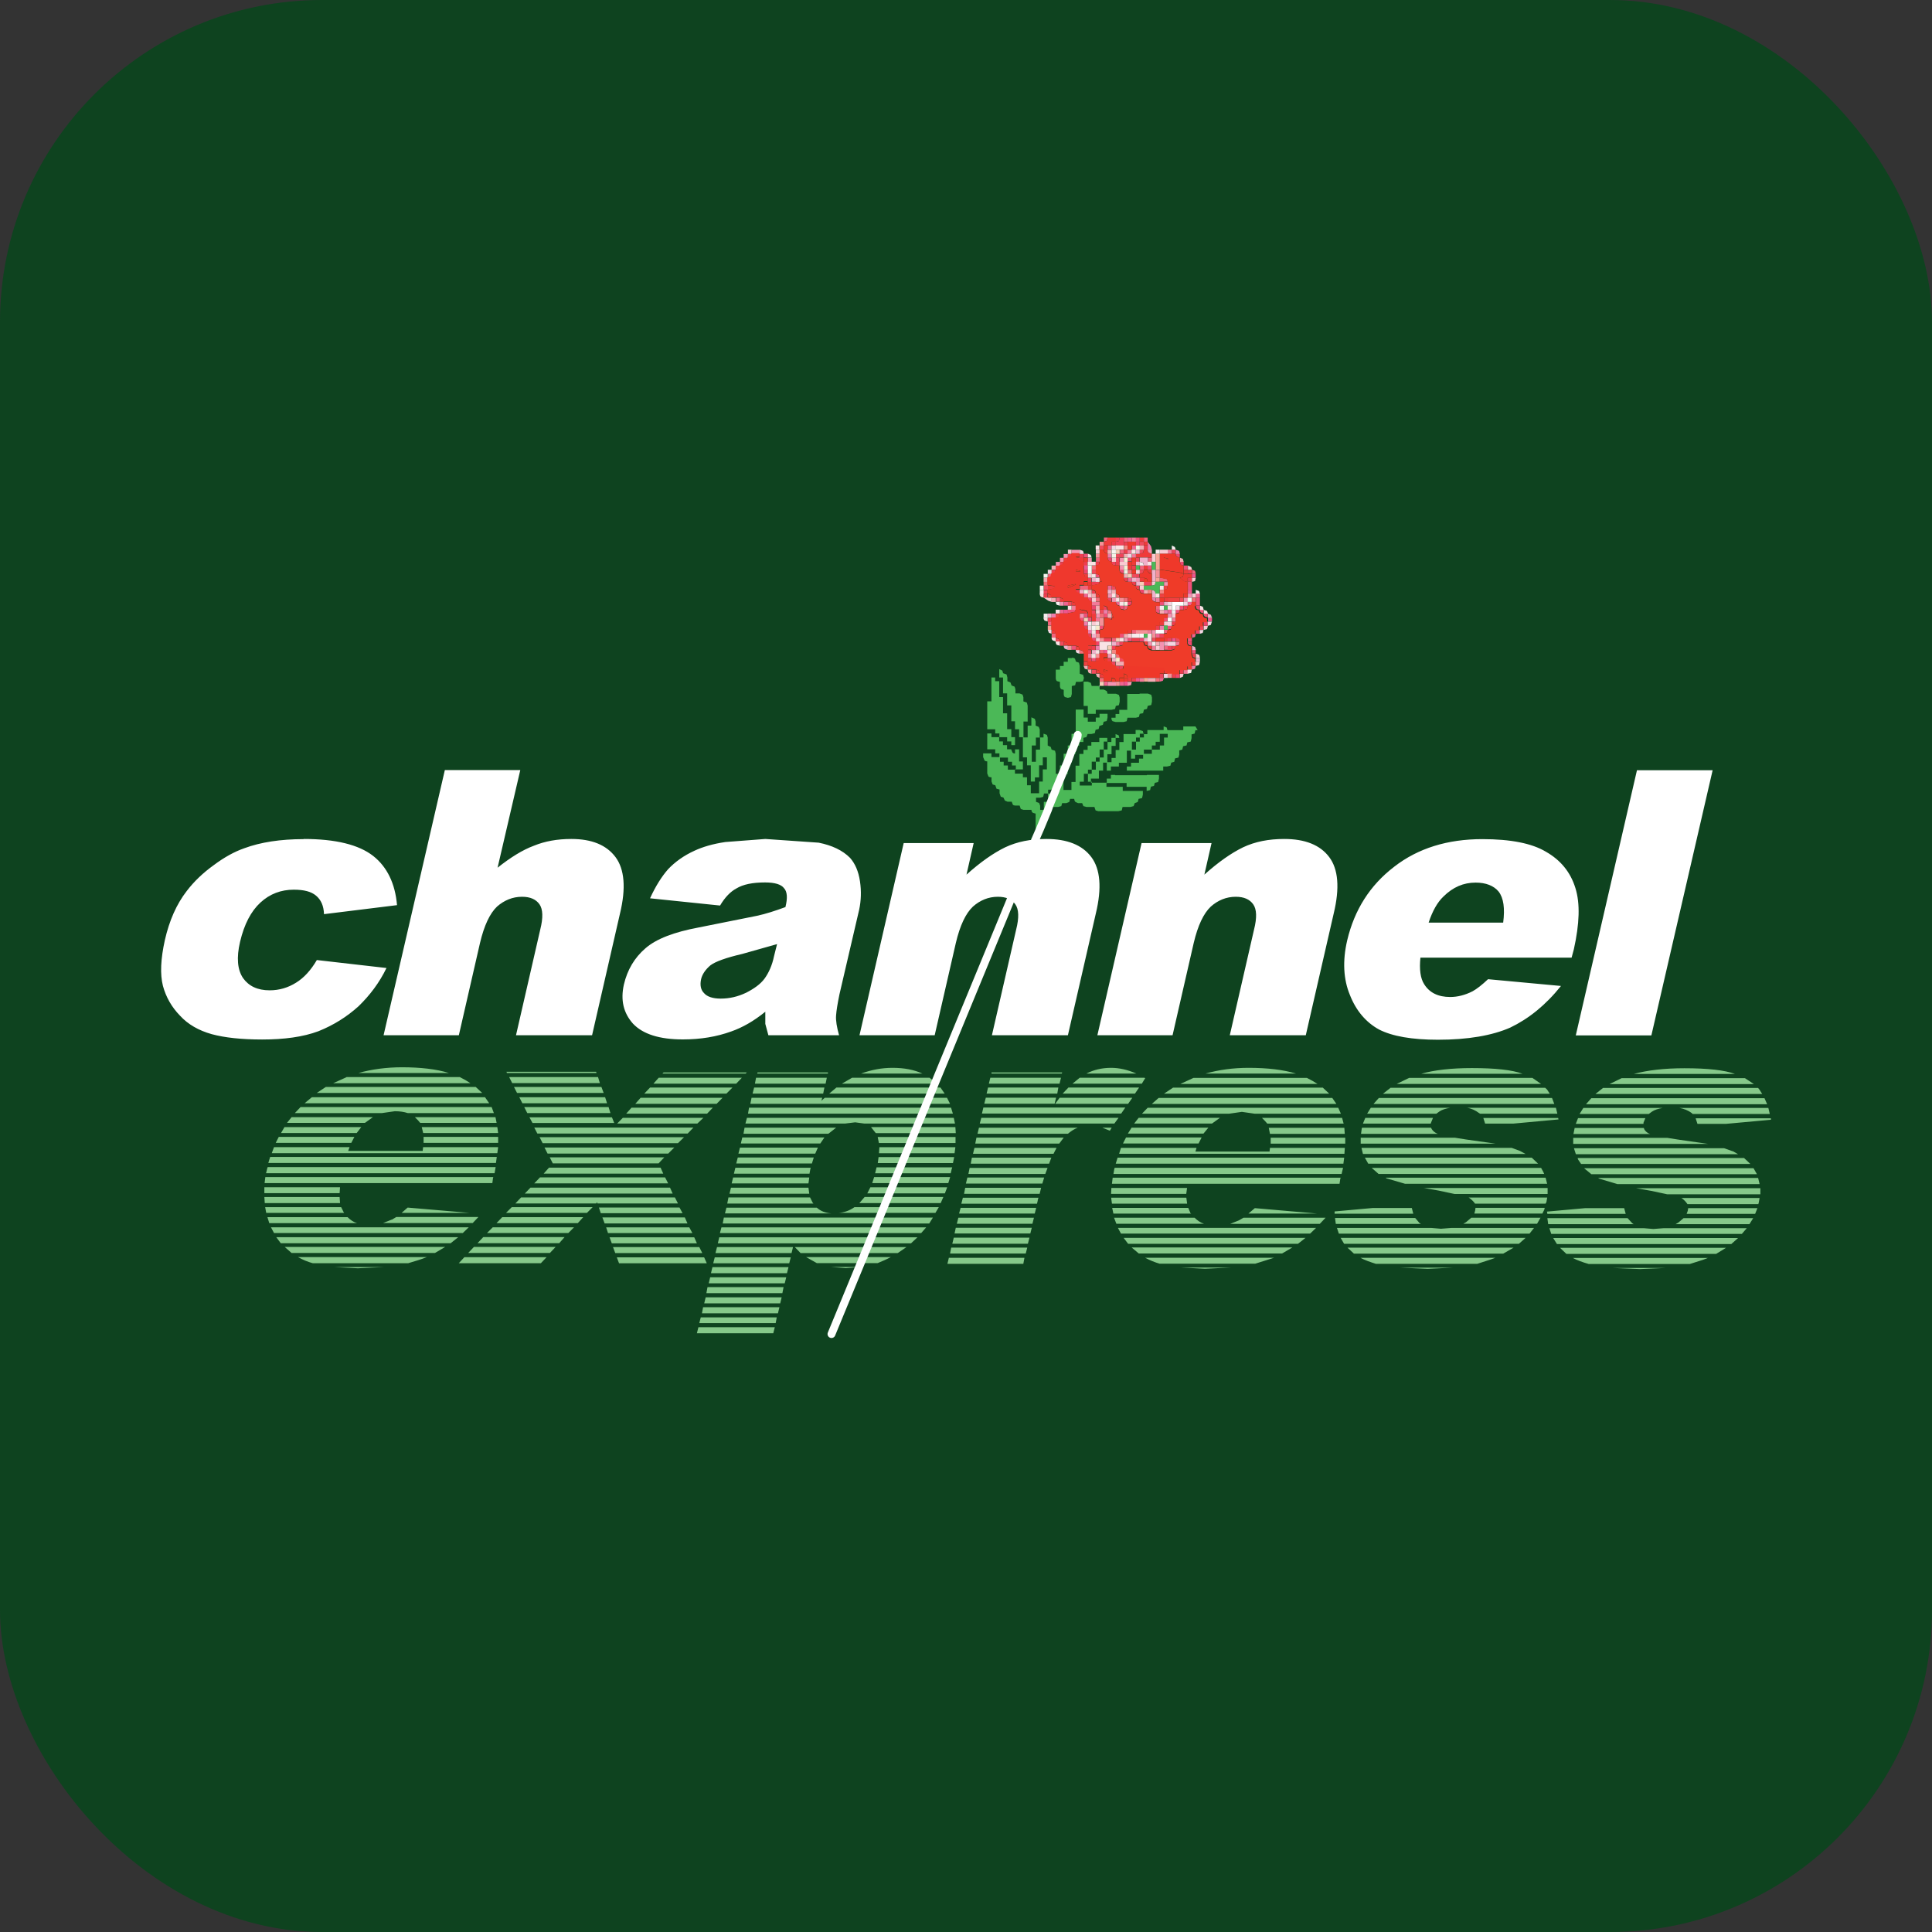
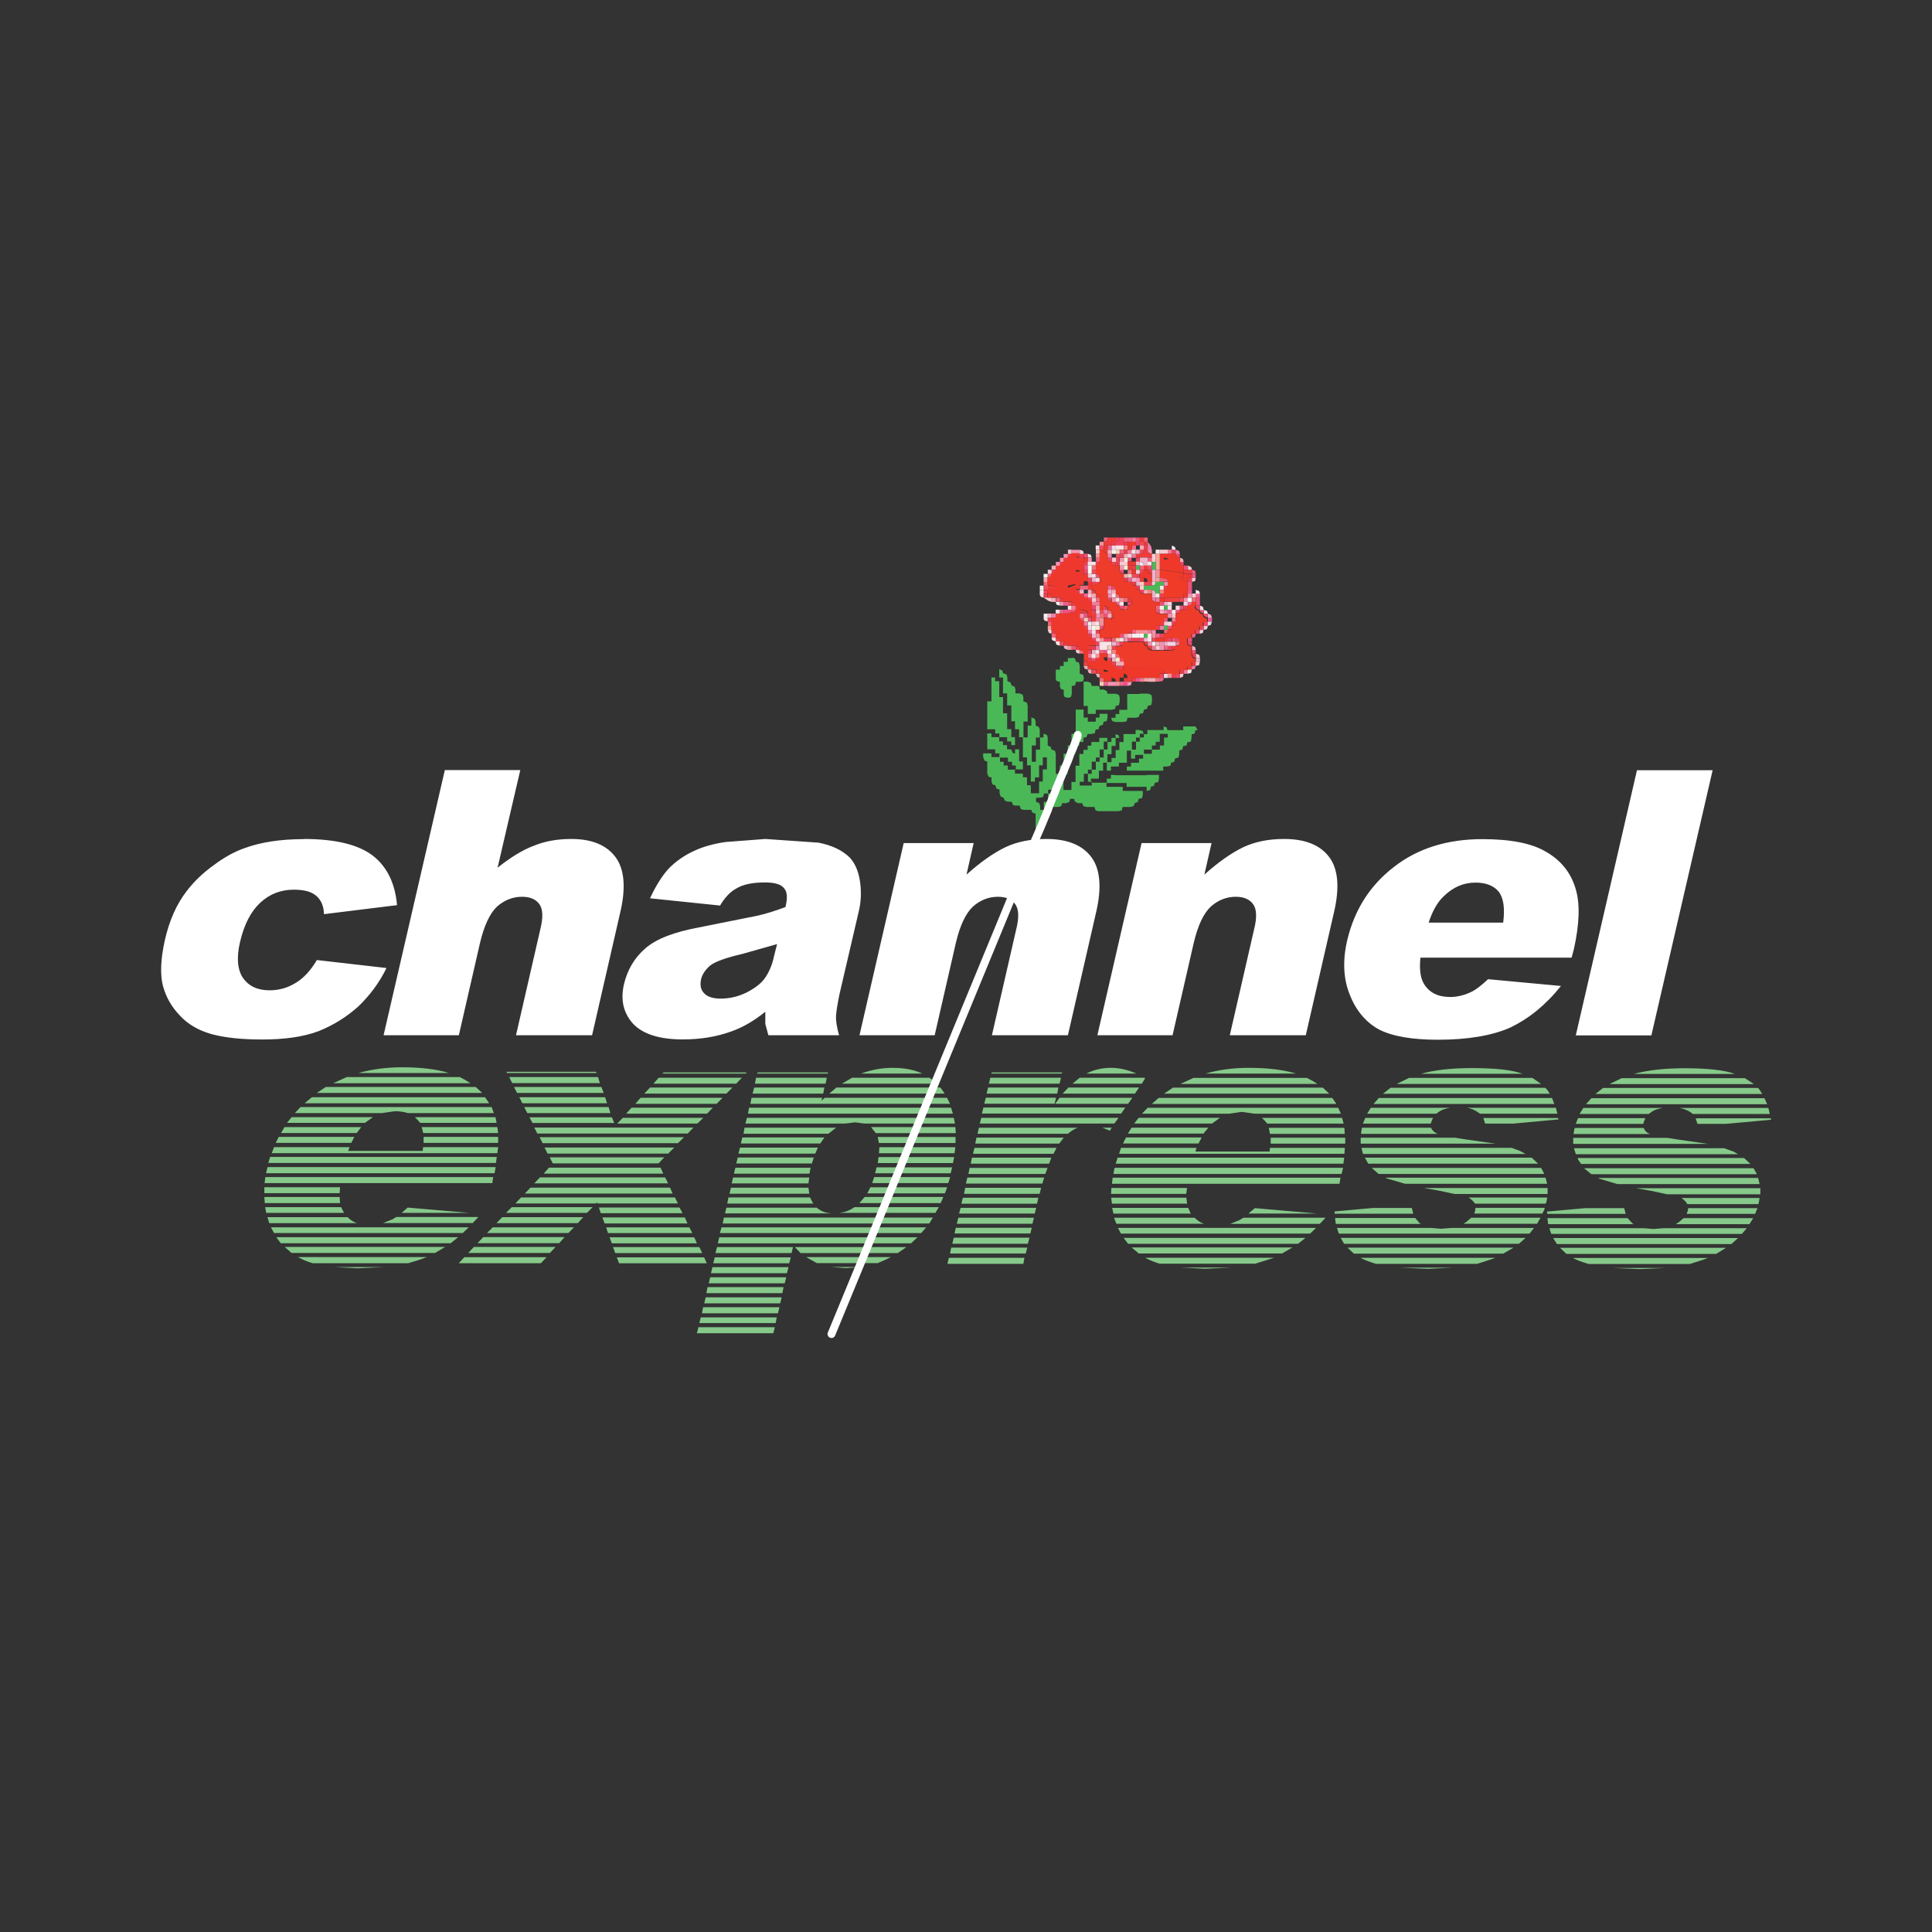
<svg xmlns="http://www.w3.org/2000/svg" width="24" height="24" viewBox="0 0 24 24" fill="none">
  <rect x="0" y="0" width="24" height="24" fill="#333333" stroke="none" />
-   <rect width="24" height="24" rx="4" fill="#0E431F" />
  <g clip-path="url(#clip0_361_669)">
    <path fill-rule="evenodd" clip-rule="evenodd" d="M20.482 13.838H19.622L19.669 13.763H20.656C20.599 13.773 20.552 13.787 20.52 13.81L20.482 13.838ZM20.858 13.763H21.967L21.985 13.838H21.026L21.017 13.828C20.974 13.795 20.918 13.772 20.856 13.762L20.858 13.763ZM20.924 13.27C21.215 13.27 21.426 13.294 21.553 13.341H21.563H20.295C20.464 13.295 20.675 13.27 20.925 13.27H20.924ZM20.416 13.947V13.961H19.575L19.603 13.89H20.439L20.416 13.947ZM21.087 13.961H21.44L21.999 13.91V13.892H21.064L21.087 13.963V13.961ZM21.858 13.538L21.891 13.59H19.819L19.913 13.515H21.84L21.858 13.538ZM21.952 13.717H19.702L19.768 13.642H21.919L21.952 13.717ZM21.788 13.467H19.994L20.145 13.393H21.676L21.788 13.467ZM21.745 14.459H19.641L19.603 14.403L19.598 14.385H21.665L21.744 14.459H21.745ZM21.812 14.563L21.825 14.586H19.768L19.678 14.512H21.783L21.812 14.563ZM21.525 14.3L21.591 14.338H19.576L19.552 14.264H21.418L21.525 14.302V14.3ZM21.845 14.958H20.962C20.947 14.935 20.928 14.912 20.895 14.887L20.886 14.882H21.858L21.848 14.939L21.843 14.957L21.845 14.958ZM21.868 14.836H20.712L20.51 14.793L20.322 14.76H21.868V14.835V14.836ZM21.858 14.709H20.092L19.87 14.643L19.852 14.633H21.84L21.858 14.707V14.709ZM21.802 15.079H20.952L20.966 15.041L20.971 15.008H21.831L21.803 15.079H21.802ZM21.731 15.207H20.815L20.848 15.188L20.914 15.132H21.779L21.732 15.207H21.731ZM20.858 14.158L21.22 14.21H19.543V14.135H20.712L20.858 14.158ZM20.5 14.087H19.546L19.56 14.017V14.012H20.42C20.425 14.035 20.443 14.058 20.476 14.078L20.499 14.087H20.5ZM20.279 15.197L20.294 15.207H19.232L19.222 15.132H20.218L20.279 15.198V15.197ZM20.195 15.079H19.222L19.217 15.051L19.692 15.008H20.176L20.195 15.079ZM20.031 15.751H20.694L20.374 15.765L20.032 15.751H20.031ZM20.538 15.267L20.666 15.257H21.699L21.638 15.328H19.27L19.247 15.257H20.421L20.538 15.267ZM21.319 15.576H19.458L19.379 15.501H21.441L21.319 15.576ZM21.507 15.454H19.341L19.294 15.379H21.591L21.507 15.454ZM21.155 15.65L20.991 15.702H19.736C19.657 15.679 19.59 15.655 19.539 15.627H21.216L21.155 15.65ZM18.923 13.339H17.654C17.818 13.292 18.03 13.268 18.284 13.268C18.575 13.268 18.787 13.291 18.914 13.339H18.924H18.923ZM18.425 13.888H19.356L19.36 13.906L18.797 13.958H18.449L18.426 13.887L18.425 13.888ZM18.218 13.761H19.328L19.346 13.835H18.387L18.372 13.826C18.329 13.793 18.278 13.769 18.217 13.76L18.218 13.761ZM19.219 13.536L19.252 13.587H17.18L17.274 13.513H19.195L19.219 13.536ZM19.308 13.714H17.062L17.128 13.64H19.28L19.308 13.714ZM19.144 13.465H17.35L17.505 13.39H19.036L19.144 13.465ZM16.368 13.465H14.663L14.826 13.39H16.235L16.306 13.428L16.368 13.466V13.465ZM16.659 13.835H15.587L15.427 13.812L15.267 13.835H14.186L14.257 13.761H16.624L16.657 13.835H16.659ZM16.692 13.958H15.743L15.714 13.925L15.677 13.887H16.672L16.691 13.958H16.692ZM16.96 13.887H17.801L17.778 13.943L17.773 13.958H16.931L16.96 13.887ZM16.602 13.713H14.309L14.393 13.639H16.55L16.601 13.713H16.602ZM16.513 13.586H14.46L14.572 13.511H16.432L16.512 13.586H16.513ZM17.843 13.835H16.983L17.029 13.761H18.016C17.96 13.771 17.914 13.784 17.881 13.807L17.843 13.835ZM17.861 14.085H16.907L16.917 14.014L16.922 14.009H17.777C17.786 14.032 17.805 14.056 17.838 14.075L17.861 14.085ZM17.039 14.508H19.144L19.172 14.559L19.182 14.583H17.125L17.04 14.508H17.039ZM17.227 14.64L17.213 14.63H19.2L19.219 14.705H17.453L17.227 14.639V14.64ZM17.636 15.194L17.651 15.204H16.594L16.584 15.13H17.58L17.636 15.196V15.194ZM17.556 15.077H16.579V15.049L17.054 15.006H17.538L17.556 15.077ZM17.684 14.758H19.225V14.832H18.069L17.872 14.79L17.684 14.757V14.758ZM16.903 14.133H18.073L18.218 14.156L18.58 14.207H16.903V14.133ZM16.711 14.207H15.785V14.133H16.711V14.207ZM16.706 14.085H15.776L15.761 14.01H16.7L16.705 14.085H16.706ZM16.688 14.456H13.86L13.883 14.381H16.698L16.688 14.456ZM16.665 14.583H13.832L13.842 14.522L13.847 14.507H16.684L16.666 14.582L16.665 14.583ZM16.956 14.381H19.028L19.107 14.456H16.997L16.965 14.399L16.955 14.381H16.956ZM16.913 14.259H18.778L18.881 14.297L18.952 14.335H16.931L16.913 14.26V14.259ZM16.701 14.333H13.902L13.925 14.259H14.864L14.85 14.305H15.771L15.776 14.259H16.706L16.701 14.333ZM16.396 15.203H15.283L15.39 15.16L15.447 15.127H16.467L16.396 15.202V15.203ZM16.64 14.705H13.813L13.822 14.63H16.655L16.65 14.64L16.64 14.706V14.705ZM16.739 15.499H18.802L18.674 15.573H16.819L16.739 15.499ZM16.655 15.377H18.952L18.868 15.451H16.697L16.654 15.377H16.655ZM16.608 15.254H17.783L17.9 15.264L18.027 15.254H19.056L19 15.325H16.632L16.608 15.254ZM16.124 15.451H14.014L13.958 15.377H16.218L16.124 15.451ZM16.275 15.324H13.925L13.887 15.253H16.349L16.275 15.324ZM17.388 15.747H18.054L17.735 15.762L17.388 15.747ZM16.9 15.625H18.576L18.511 15.648L18.35 15.7H17.092C17.017 15.676 16.951 15.653 16.9 15.625ZM19.183 15.028L19.16 15.075H18.315L18.325 15.037L18.329 15.004H19.189L19.184 15.027L19.183 15.028ZM19.094 15.202H18.178L18.211 15.183L18.277 15.127H19.137L19.094 15.202ZM19.201 14.952H18.323C18.309 14.929 18.285 14.906 18.252 14.881L18.243 14.876H19.22L19.21 14.933L19.2 14.951L19.201 14.952ZM14.099 13.585H13.201L13.272 13.51H14.15L14.099 13.585ZM14.183 13.462H13.323L13.413 13.388H14.216L14.226 13.393L14.183 13.464V13.462ZM14.145 13.886H15.155L15.056 13.957H14.089L14.145 13.886ZM14.013 13.712H13.107L13.163 13.637H14.066L14.014 13.712H14.013ZM15.511 13.265C15.746 13.265 15.943 13.289 16.099 13.336H14.976C15.14 13.29 15.318 13.265 15.511 13.265ZM12.317 13.322H13.195L13.19 13.336H12.317V13.322ZM12.302 13.388H13.18L13.162 13.462H12.284L12.302 13.388ZM12.274 13.51H13.147L13.134 13.585H12.256L12.274 13.51ZM12.19 13.886H13.895L13.843 13.957H12.171L12.19 13.886ZM12.246 13.636H13.119L13.101 13.711H12.227L12.246 13.636ZM12.218 13.758H13.979L13.928 13.833H12.198L12.216 13.758H12.218ZM13.802 13.265C13.904 13.265 14.008 13.289 14.116 13.336H13.496C13.585 13.29 13.689 13.265 13.802 13.265ZM13.787 14.046L13.81 14.008H13.693L13.787 14.046ZM13.266 14.084H12.143L12.161 14.009H13.388C13.345 14.024 13.304 14.052 13.266 14.084ZM13.158 14.206H12.115L12.13 14.132H13.214L13.158 14.206ZM13.031 14.456H12.059L12.073 14.381H13.06L13.032 14.456H13.031ZM12.985 14.583H12.03L12.045 14.508H13.013L12.985 14.583ZM13.087 14.333H12.087L12.105 14.259H13.125L13.087 14.333ZM13.806 14.757H14.746L14.736 14.831H13.802L13.806 14.757ZM13.839 15.127H14.84C14.873 15.16 14.911 15.188 14.957 15.202H13.868L13.839 15.127ZM13.816 15.005H14.761L14.789 15.071L14.798 15.076H13.831L13.816 15.005ZM13.803 14.878H14.737L14.747 14.952H13.813L13.803 14.878ZM11.989 14.755H12.933L12.915 14.83H11.976L11.99 14.755H11.989ZM12.017 14.628H12.971L12.948 14.703H11.999L12.017 14.628ZM12.825 15.202H11.886L11.905 15.127H12.844L12.825 15.202ZM12.854 15.075H11.914L11.933 15.004H12.872L12.854 15.075ZM12.892 14.911L12.882 14.953H11.942L11.961 14.879H12.9L12.89 14.912L12.892 14.911ZM12.713 15.7H11.769L11.787 15.625H12.726L12.712 15.7H12.713ZM12.741 15.572H11.802L11.816 15.498H12.761L12.742 15.572H12.741ZM12.769 15.45H11.83L11.848 15.375H12.788L12.769 15.45ZM12.797 15.323H11.858L11.873 15.252H12.817L12.799 15.323H12.797ZM15.588 15.008L16.359 15.075H15.509L15.588 15.008ZM14.889 14.205H13.95L13.988 14.13H14.927L14.889 14.205ZM14.057 14.008H15.011L14.95 14.082H14.011L14.057 14.008ZM14.672 15.746H15.293L14.968 15.761L14.672 15.746ZM14.057 15.496H16.055L15.927 15.571H14.146L14.057 15.496ZM14.231 15.629L14.226 15.624H15.828L15.593 15.698H14.405C14.343 15.68 14.282 15.655 14.231 15.627V15.629ZM10.284 13.336H9.406L9.411 13.322H10.285V13.336H10.284ZM10.246 13.637H11.764L11.802 13.712H9.321L9.336 13.637H10.214L10.204 13.675L10.228 13.652L10.246 13.637ZM10.392 13.51H11.683L11.735 13.585H10.301L10.39 13.51H10.392ZM10.228 13.585H9.349L9.368 13.51H10.241L10.226 13.585H10.228ZM10.256 13.462H9.378L9.392 13.388H10.271L10.256 13.462ZM10.623 13.942L10.5 13.957H9.26L9.279 13.886H11.848L11.863 13.957H10.735L10.623 13.942ZM10.585 13.388H11.547L11.642 13.462H10.458L10.585 13.388ZM11.458 13.336H10.697C10.825 13.29 10.95 13.265 11.088 13.265C11.233 13.265 11.355 13.289 11.458 13.336ZM11.838 13.834H9.292L9.305 13.76H11.814L11.837 13.834H11.838ZM8.244 13.322H9.277L9.263 13.336H8.229L8.244 13.322ZM8.075 13.51H9.099L9.024 13.585H8.004L8.075 13.51ZM8.183 13.388H9.216L9.145 13.462H8.117L8.183 13.388ZM8.784 13.834H7.779L7.845 13.76H8.855L8.784 13.834ZM8.662 13.957H7.667L7.737 13.886H8.738L8.663 13.957H8.662ZM8.976 13.637L8.902 13.712H7.892L7.958 13.637H8.978H8.976ZM9.249 14.008H10.387L10.297 14.079L10.288 14.084H9.236L9.249 14.009V14.008ZM9.221 14.13H10.241L10.19 14.205H9.203L9.221 14.13ZM9.137 14.506H10.071L10.066 14.524L10.056 14.58H9.117L9.135 14.506H9.137ZM9.165 14.379H10.109L10.086 14.453H9.146L9.165 14.379ZM9.193 14.256H10.16L10.127 14.331H9.173L9.192 14.256H9.193ZM9.08 14.754H10.043L10.053 14.829H9.062L9.08 14.754ZM9.109 14.627H10.053L10.043 14.701H9.089L9.107 14.627H9.109ZM9.024 15.002H10.147C10.193 15.045 10.255 15.068 10.325 15.073H9.006L9.024 15.002ZM8.991 15.125H11.589L11.543 15.199H8.978L8.992 15.125H8.991ZM9.047 14.875H10.063L10.096 14.941L10.105 14.951H9.034L9.049 14.876L9.047 14.875ZM8.545 14.081H6.675L6.637 14.007H8.614L8.543 14.081H8.545ZM8.183 14.452H6.867L6.829 14.377H8.252L8.181 14.452H8.183ZM8.3 14.33H6.802L6.764 14.255H8.376L8.301 14.33H8.3ZM8.239 14.579H6.754L6.82 14.505H8.206L8.239 14.579ZM8.422 14.95H7.422L7.417 14.935L7.412 14.94L7.407 14.95H6.402L6.473 14.875H8.384L8.422 14.95ZM8.3 14.7H6.637L6.708 14.626H8.262L8.3 14.7ZM8.356 14.827H6.519L6.59 14.753H8.323L8.356 14.827ZM8.54 15.198H7.511L7.483 15.123H8.507L8.54 15.198ZM8.479 15.071H7.463L7.44 15H8.441L8.479 15.071ZM8.422 14.201H6.741L6.703 14.127H8.497L8.422 14.201ZM8.935 15.37H11.397L11.317 15.445H8.917L8.935 15.37ZM8.657 15.445H7.6L7.572 15.37H8.624L8.657 15.445ZM8.601 15.318H7.553L7.53 15.247H8.563L8.601 15.318ZM8.85 15.741H9.795L9.776 15.816H8.832L8.85 15.741ZM8.879 15.619H9.823L9.804 15.693H8.86L8.879 15.619ZM8.78 15.693H7.69L7.662 15.619H8.747L8.78 15.693ZM8.907 15.492H9.851L9.833 15.566H8.888L8.907 15.492ZM8.723 15.566H7.643L7.615 15.492H8.687L8.724 15.566H8.723ZM8.822 15.867H9.767L9.748 15.942H8.804L8.822 15.867ZM8.789 15.989H9.734L9.719 16.064H8.775L8.789 15.989ZM8.766 16.116H9.71L9.692 16.191H8.748L8.766 16.116ZM8.733 16.239H9.682L9.664 16.314H8.72L8.734 16.239H8.733ZM9.874 15.492H11.26L11.152 15.566H9.945L9.874 15.492ZM8.963 15.247H11.505L11.443 15.318H8.943L8.962 15.247H8.963ZM8.705 16.365L8.687 16.436H9.636L9.649 16.365H8.705ZM11.871 14.199H10.918L10.903 14.124H11.87V14.199H11.871ZM11.838 14.448H10.904L10.914 14.374H11.853L11.838 14.448ZM11.82 14.533L11.81 14.575H10.871L10.889 14.501H11.829L11.819 14.534L11.82 14.533ZM11.858 14.326H10.919L10.924 14.251H11.868L11.858 14.326ZM11.873 14.076H10.881L10.876 14.072L10.82 14.001H11.868L11.873 14.075V14.076ZM11.737 14.824H10.774L10.812 14.749H11.766L11.738 14.824H11.737ZM11.78 14.697H10.835L10.859 14.622H11.803L11.78 14.697ZM11.62 15.067H10.417C10.488 15.062 10.553 15.039 10.614 14.996H11.662L11.62 15.067ZM11.686 14.945H10.675L10.68 14.94L10.741 14.869H11.719L11.686 14.944V14.945ZM10.323 15.739H10.699L10.507 15.753L10.323 15.739ZM10.149 15.692L10.131 15.682L10.014 15.616H11.066C11.014 15.644 10.958 15.668 10.902 15.691H10.149V15.692ZM6.292 13.314H7.405L7.41 13.329H6.297L6.292 13.314ZM6.386 13.503H7.471L7.499 13.577H6.423L6.385 13.503H6.386ZM6.325 13.38H7.429L7.452 13.455H6.363L6.325 13.38ZM6.136 13.827H5.065C5.019 13.812 4.966 13.804 4.905 13.804L4.745 13.827H3.663L3.734 13.752H6.107L6.135 13.827H6.136ZM6.169 13.949H5.22L5.192 13.916L5.154 13.878H6.155L6.169 13.949ZM6.08 13.705H3.784L3.874 13.63H6.025L6.077 13.705H6.08ZM6.451 13.63H7.517L7.541 13.705H6.489L6.451 13.63ZM6.578 13.88H7.602L7.63 13.95H6.615L6.577 13.88H6.578ZM6.512 13.752H7.56L7.583 13.827H6.55L6.512 13.752ZM4.05 13.503H5.91L5.99 13.577H3.935L4.047 13.503H4.05ZM4.303 13.38H5.712L5.783 13.418L5.844 13.456H4.139L4.303 13.382V13.38ZM4.533 13.949H3.565L3.622 13.878H4.632L4.533 13.949ZM5.576 13.329H4.453C4.617 13.283 4.801 13.258 4.994 13.258C5.224 13.258 5.422 13.281 5.576 13.329ZM5.262 14.123H6.188V14.197H5.262V14.123ZM5.239 14.001H6.178L6.188 14.075H5.257L5.239 14.001ZM5.257 14.25H6.188L6.178 14.325H3.376L3.404 14.25H4.343L4.325 14.297H5.251L5.256 14.25H5.257ZM4.989 15.067L5.064 15.001L5.834 15.067H4.989ZM4.43 14.075H3.491L3.534 14.001H4.488L4.431 14.075H4.43ZM4.364 14.197H3.425L3.463 14.123H4.402L4.364 14.197ZM4.275 15.067H3.307L3.294 14.996H4.238L4.271 15.062L4.276 15.067H4.275ZM4.224 14.945H3.289L3.284 14.87H4.219L4.224 14.945ZM4.219 14.822H3.284V14.748H4.224L4.219 14.822ZM4.867 15.152L4.923 15.118H5.943L5.872 15.193H4.759L4.867 15.15V15.152ZM4.435 15.194H3.345L3.322 15.12H4.318C4.351 15.153 4.389 15.181 4.435 15.194ZM4.149 15.74H4.774L4.445 15.755L4.149 15.74ZM5.751 15.317H3.404L3.366 15.246H5.823L5.749 15.317H5.751ZM5.769 15.617H6.79L6.719 15.692H5.699L5.769 15.617ZM5.601 15.444H3.488L3.432 15.369H5.692L5.598 15.444H5.601ZM5.887 15.49H6.902L6.831 15.565H5.816L5.887 15.49ZM5.074 15.692H3.885C3.819 15.674 3.762 15.649 3.711 15.621L3.701 15.616H5.303C5.233 15.644 5.153 15.668 5.074 15.691V15.692ZM5.403 15.565H3.622L3.537 15.49H5.53L5.403 15.565ZM7.291 15.067H6.286L6.357 14.996H7.362L7.291 15.067ZM7.178 15.194H6.168L6.239 15.12H7.245L7.178 15.194ZM6.145 14.574H3.305L3.32 14.513L3.325 14.498H6.157L6.144 14.573L6.145 14.574ZM6.163 14.447H3.333L3.356 14.372H6.171L6.161 14.447H6.163ZM6.125 14.63L6.116 14.697H3.287L3.296 14.622H6.129L6.124 14.632L6.125 14.63ZM6.003 15.368H7.013L6.947 15.443H5.932L6.003 15.368ZM6.121 15.246H7.131L7.06 15.317H6.05L6.121 15.246ZM8.657 16.562H9.606L9.625 16.487H8.676L8.657 16.562Z" fill="#86C98A" />
    <path fill-rule="evenodd" clip-rule="evenodd" d="M3.771 10.422C4.17 10.422 4.457 10.493 4.636 10.633C4.809 10.769 4.909 10.976 4.932 11.244L4.025 11.356C4.021 11.252 3.988 11.178 3.926 11.126C3.865 11.075 3.776 11.052 3.649 11.052C3.493 11.052 3.353 11.103 3.235 11.212C3.118 11.32 3.034 11.48 2.982 11.7C2.936 11.897 2.949 12.047 3.02 12.151C3.091 12.25 3.199 12.302 3.349 12.302C3.471 12.302 3.579 12.269 3.678 12.207C3.777 12.146 3.862 12.052 3.936 11.926L4.801 12.025C4.712 12.209 4.594 12.364 4.454 12.5C4.308 12.632 4.143 12.735 3.956 12.81C3.764 12.882 3.528 12.913 3.256 12.913C2.998 12.913 2.791 12.89 2.631 12.847C2.467 12.801 2.335 12.725 2.236 12.617C2.132 12.51 2.062 12.387 2.024 12.247C1.987 12.101 1.996 11.913 2.048 11.678C2.104 11.433 2.193 11.232 2.32 11.068C2.41 10.95 2.522 10.843 2.654 10.748C2.786 10.649 2.912 10.58 3.035 10.537C3.237 10.462 3.486 10.424 3.772 10.424L3.771 10.422ZM6.463 9.567L6.181 10.779C6.341 10.652 6.491 10.558 6.632 10.506C6.768 10.45 6.923 10.422 7.097 10.422C7.35 10.422 7.533 10.496 7.646 10.647C7.758 10.797 7.778 11.032 7.702 11.347L7.355 12.86H6.41L6.711 11.548C6.749 11.398 6.744 11.295 6.702 11.234C6.659 11.173 6.589 11.14 6.485 11.14C6.368 11.14 6.264 11.183 6.174 11.262C6.085 11.347 6.014 11.497 5.963 11.713L5.7 12.86H4.765L5.526 9.566H6.461L6.463 9.567ZM9.01 10.46L9.507 10.422L10.17 10.468C10.334 10.501 10.466 10.562 10.56 10.657C10.622 10.728 10.664 10.821 10.683 10.948C10.701 11.07 10.697 11.188 10.673 11.3L10.428 12.352C10.405 12.464 10.39 12.554 10.386 12.615C10.381 12.676 10.395 12.76 10.423 12.86H9.545L9.507 12.719V12.568C9.362 12.686 9.221 12.765 9.084 12.813C8.901 12.879 8.704 12.912 8.482 12.912C8.191 12.912 7.985 12.846 7.862 12.715C7.745 12.583 7.707 12.424 7.75 12.231C7.793 12.047 7.882 11.897 8.018 11.78C8.153 11.662 8.375 11.578 8.681 11.521L9.405 11.376C9.512 11.353 9.63 11.315 9.757 11.268C9.785 11.156 9.78 11.076 9.739 11.033C9.705 10.987 9.626 10.962 9.504 10.962C9.348 10.962 9.231 10.986 9.147 11.037C9.076 11.075 9.006 11.145 8.945 11.249L8.075 11.159C8.146 11.004 8.221 10.887 8.3 10.797C8.385 10.708 8.492 10.629 8.629 10.567C8.728 10.521 8.854 10.483 9.01 10.46ZM9.263 12.335C9.365 12.283 9.446 12.227 9.498 12.156C9.549 12.085 9.592 11.992 9.615 11.879L9.653 11.728L9.221 11.85C9.019 11.897 8.887 11.945 8.826 11.991C8.765 12.042 8.722 12.104 8.709 12.165C8.694 12.236 8.704 12.297 8.747 12.338C8.784 12.381 8.854 12.405 8.953 12.405C9.061 12.405 9.165 12.381 9.264 12.334L9.263 12.335ZM12.095 10.474L12.006 10.865C12.18 10.709 12.34 10.597 12.486 10.526C12.636 10.455 12.805 10.422 12.998 10.422C13.256 10.422 13.444 10.496 13.557 10.647C13.669 10.797 13.689 11.032 13.613 11.347L13.266 12.86H12.322L12.623 11.548C12.661 11.398 12.656 11.295 12.613 11.234C12.57 11.173 12.5 11.14 12.396 11.14C12.279 11.14 12.175 11.183 12.086 11.262C11.996 11.347 11.925 11.497 11.874 11.713L11.611 12.86H10.677L11.226 10.473H12.095V10.474ZM15.05 10.474L14.961 10.865C15.135 10.709 15.295 10.597 15.441 10.526C15.591 10.455 15.76 10.422 15.953 10.422C16.211 10.422 16.399 10.496 16.512 10.647C16.625 10.797 16.644 11.032 16.568 11.347L16.221 12.86H15.277L15.578 11.548C15.616 11.398 15.611 11.295 15.568 11.234C15.525 11.173 15.455 11.14 15.351 11.14C15.234 11.14 15.13 11.183 15.041 11.262C14.951 11.347 14.88 11.497 14.829 11.713L14.566 12.86H13.632L14.181 10.473H15.05V10.474ZM17.747 11.461H18.673C18.696 11.283 18.678 11.156 18.617 11.076C18.556 11.002 18.457 10.964 18.331 10.964C18.18 10.964 18.049 11.02 17.931 11.137C17.856 11.208 17.795 11.316 17.747 11.461ZM17.319 10.767C17.615 10.537 17.982 10.424 18.414 10.424C18.766 10.424 19.029 10.476 19.203 10.58C19.386 10.684 19.509 10.833 19.57 11.031C19.631 11.223 19.621 11.477 19.551 11.792L19.523 11.896H17.645C17.63 12.041 17.645 12.154 17.691 12.225C17.757 12.332 17.865 12.385 18.015 12.385C18.105 12.385 18.199 12.362 18.293 12.314C18.344 12.286 18.41 12.235 18.485 12.164L19.391 12.248C19.199 12.488 18.988 12.656 18.761 12.765C18.536 12.864 18.235 12.916 17.863 12.916C17.539 12.916 17.295 12.873 17.131 12.789C16.967 12.699 16.845 12.554 16.769 12.36C16.689 12.168 16.675 11.937 16.736 11.679C16.825 11.304 17.017 10.998 17.318 10.768L17.319 10.767ZM21.275 9.568L20.514 12.862H19.575L20.335 9.568H21.275Z" fill="white" />
    <path fill-rule="evenodd" clip-rule="evenodd" d="M13.961 6.678H14.007V6.729H13.961V6.678ZM14.21 6.678H14.257V6.729H14.21V6.678ZM14.807 7.077L14.845 7.091L14.855 7.129H14.808V7.078L14.807 7.077ZM13.064 7.922V7.87H13.115V7.922H13.064ZM13.018 7.771V7.72H13.064V7.771H13.018ZM13.614 6.978V6.926H13.661V6.978H13.614ZM13.713 6.728V6.677H13.76L13.75 6.719L13.712 6.729L13.713 6.728ZM14.409 7.174L14.499 7.193L14.508 7.226H14.409V7.174ZM14.508 7.823L14.499 7.861L14.461 7.87V7.824H14.507L14.508 7.823ZM14.508 8.072H14.462V8.021H14.508V8.072ZM14.259 6.926H14.31V6.978H14.259V6.926ZM14.213 7.025V7.077H14.161V7.025H14.213ZM13.963 6.828V6.88H13.912V6.828H13.963ZM14.009 7.524L14 7.567L13.962 7.577V7.525H14.008L14.009 7.524ZM13.813 7.923H13.864V7.969H13.813V7.923ZM14.062 7.824H14.114V7.87H14.062V7.824ZM14.358 7.574V7.523H14.409V7.574H14.358ZM13.066 7.128L13.057 7.166L13.019 7.176V7.129H13.065L13.066 7.128ZM13.118 7.424H13.169V7.475H13.118V7.424ZM13.465 7.274H13.517V7.325H13.414V7.274H13.465ZM13.662 8.072H13.713V8.119H13.662V8.072Z" fill="#F1647D" />
    <path fill-rule="evenodd" clip-rule="evenodd" d="M14.159 6.678H14.21V6.729H14.257V6.776H14.21V6.729H14.159V6.678ZM13.76 6.678H13.863V6.729H13.811V6.776H13.712V6.729L13.75 6.719L13.76 6.677V6.678ZM14.704 7.077H14.756V7.128H14.704V7.077ZM14.46 7.424H14.506V7.475H14.46V7.424ZM14.46 7.922H14.506V7.968H14.46V7.922ZM14.309 8.072L14.271 8.057C14.261 8.048 14.257 8.034 14.257 8.02L14.223 8.01L14.209 7.967H14.255V8.018H14.307V8.07L14.309 8.072ZM14.46 8.317L14.498 8.335L14.507 8.368H14.461V8.317H14.46ZM14.756 8.317V8.27H14.807V8.219H14.853V8.27H14.807V8.317H14.756ZM14.21 6.827H14.257C14.257 6.842 14.261 6.855 14.271 6.865L14.309 6.88V6.926H14.112V6.88H14.159L14.201 6.865L14.211 6.827H14.21ZM14.257 7.024V7.075H14.308V7.127L14.27 7.112C14.26 7.102 14.255 7.089 14.255 7.074H14.209V7.023H14.255L14.257 7.024ZM14.21 7.226V7.174H14.159V7.226H14.21ZM14.06 6.976H14.111V7.023H14.007V7.074H14.058V6.975L14.06 6.976ZM13.759 6.826H13.712C13.712 6.841 13.717 6.854 13.727 6.864L13.76 6.878V6.827L13.759 6.826ZM14.008 7.423L14.051 7.437L14.061 7.475H14.009V7.424L14.008 7.423ZM13.811 7.62L13.835 7.671H13.811V7.62ZM14.008 7.869V7.823H14.06V7.869H14.008ZM14.408 7.77V7.719H14.46V7.77H14.408ZM13.661 7.173L13.689 7.225H13.661V7.173ZM13.562 7.272V7.324H13.515V7.272H13.562ZM13.613 7.371L13.651 7.39L13.661 7.423H13.614V7.371H13.613ZM13.613 7.672V7.719H13.562V7.62H13.613V7.671V7.672ZM13.411 6.925H13.463V6.976L13.416 6.967L13.365 6.924H13.411V6.925ZM13.266 6.925L13.256 6.968L13.213 6.978V6.926H13.265L13.266 6.925ZM13.167 7.024L13.152 7.067L13.114 7.077V7.025H13.166L13.167 7.024ZM13.016 7.274C13.124 7.278 13.144 7.292 13.063 7.32L13.016 7.325V7.274ZM13.167 7.424L13.205 7.439L13.214 7.477H13.168V7.425L13.167 7.424ZM13.312 7.475L13.355 7.49L13.365 7.523H13.314V7.477L13.312 7.475ZM13.063 7.823L13.106 7.837L13.115 7.87H13.064V7.824L13.063 7.823ZM13.213 7.968L13.256 7.987L13.266 8.02H13.214V7.968H13.213ZM13.463 7.127L13.477 7.165L13.515 7.174V7.128H13.464L13.463 7.127ZM13.463 7.423V7.371H13.411C13.411 7.39 13.416 7.404 13.43 7.414L13.463 7.424V7.423ZM13.463 7.62H13.514L13.499 7.592L13.41 7.573V7.62H13.462H13.463ZM13.562 8.02V8.071H13.515V8.02H13.562ZM13.613 8.217V8.17H13.66L13.65 8.208L13.612 8.218L13.613 8.217ZM13.514 8.268L13.552 8.283L13.562 8.316H13.515V8.269L13.514 8.268ZM13.613 8.314L13.651 8.333L13.661 8.366L13.704 8.38L13.713 8.418H13.662V8.367H13.616V8.316L13.613 8.314ZM14.008 8.418H14.06V8.465H14.008V8.418Z" fill="#EF3B3A" />
    <path fill-rule="evenodd" clip-rule="evenodd" d="M13.863 6.678H13.909L13.899 6.721L13.861 6.731V6.679L13.863 6.678ZM14.605 8.421H14.559V8.37H14.605V8.421ZM14.112 8.467H14.061V8.421H14.112V8.467ZM14.756 7.077V7.128H14.807V7.077H14.756ZM14.756 7.227H14.807V7.176H14.756V7.227ZM14.756 7.523L14.746 7.566L14.703 7.576V7.524H14.754L14.756 7.523ZM14.605 7.72L14.595 7.763L14.557 7.773V7.721H14.604L14.605 7.72ZM14.605 8.021L14.595 8.059L14.557 8.074V8.022H14.604L14.605 8.021ZM14.159 7.97H14.06V7.923H14.159V7.97ZM14.656 8.37V8.318H14.703V8.37H14.656ZM14.853 8.173L14.82 8.163L14.806 8.12H14.852V8.171L14.853 8.173ZM14.257 6.777H14.21V6.828H14.257V6.777ZM14.007 6.777V6.731H13.961V6.777H14.007ZM14.007 6.828H13.961V6.88H14.007V6.828ZM13.908 6.979V7.025H13.861V6.979H13.908ZM13.861 6.729V6.776H13.81V6.729H13.861ZM14.058 7.227H14.11V7.274H14.156V7.325L14.123 7.315C14.114 7.305 14.109 7.292 14.109 7.272L14.071 7.263L14.056 7.225L14.058 7.227ZM14.11 7.025V7.077H14.058V7.025H14.11ZM13.959 7.176H14.006V7.227L13.973 7.217C13.963 7.203 13.958 7.189 13.958 7.175L13.959 7.176ZM13.809 7.674V7.697C13.794 7.697 13.776 7.687 13.758 7.674H13.809ZM14.354 7.824V7.773H14.406V7.824H14.354ZM13.659 6.979L13.649 7.017L13.611 7.027V6.98H13.657L13.659 6.979ZM13.659 7.228L13.649 7.256L13.559 7.275V7.228H13.659ZM13.559 7.327L13.602 7.342L13.612 7.375H13.561V7.329L13.559 7.327ZM13.46 6.929V6.882H13.409V6.929H13.46ZM13.46 6.98H13.512V7.027H13.46V6.98ZM13.263 6.929L13.301 6.919L13.311 6.881H13.265V6.927L13.263 6.929ZM13.212 6.98L13.202 7.018L13.164 7.028V6.981H13.211L13.212 6.98ZM13.113 7.079L13.103 7.117L13.06 7.132V7.08H13.112L13.113 7.079ZM13.062 7.676V7.723H13.015V7.676H13.062ZM12.963 7.427H13.014V7.375H12.963V7.427ZM13.409 7.327V7.374L13.376 7.364C13.366 7.354 13.361 7.341 13.361 7.326H13.408L13.409 7.327ZM13.512 7.774V7.825L13.474 7.815L13.459 7.773H13.511L13.512 7.774ZM13.558 7.873V7.924L13.525 7.915C13.515 7.905 13.511 7.891 13.511 7.872H13.557L13.558 7.873ZM13.61 8.075V8.023H13.558V8.075H13.61ZM13.511 8.22V8.174H13.557V8.22H13.511ZM13.755 8.22V8.174H13.806V8.22H13.755ZM13.858 8.272H13.904V8.318L13.871 8.308C13.861 8.299 13.857 8.285 13.857 8.27L13.858 8.272Z" fill="#EF3D4E" />
    <path fill-rule="evenodd" clip-rule="evenodd" d="M14.111 6.678H14.158V6.729H14.111V6.678ZM14.703 7.025H14.754V7.077H14.703V7.025ZM14.807 7.227V7.326H14.756V7.227H14.807ZM14.906 7.424V7.523H14.855V7.424H14.906ZM14.807 7.922V7.968H14.756V7.922H14.807ZM14.853 8.072V8.119H14.807V8.072H14.853ZM13.364 8.072H13.312V8.021H13.364V8.072ZM13.463 6.879H13.514V6.925H13.463V6.879ZM14.905 7.573H14.951V7.62H15.003V7.671L14.97 7.661C14.955 7.652 14.951 7.638 14.951 7.619L14.918 7.609C14.909 7.599 14.904 7.586 14.904 7.571L14.905 7.573ZM14.703 7.573H14.656L14.647 7.611L14.604 7.621V7.574H14.655V7.523H14.702V7.574L14.703 7.573ZM14.557 7.77L14.548 7.813L14.505 7.823V7.771H14.556L14.557 7.77ZM14.06 7.967H14.008V7.921H14.06V7.967ZM14.257 7.023H14.308V7.074H14.257V7.023ZM14.007 6.924H14.058V6.975H14.007V6.924ZM13.908 7.074H13.959V7.126L13.921 7.111C13.912 7.101 13.907 7.088 13.907 7.073L13.908 7.074ZM13.959 7.572L13.921 7.562C13.912 7.548 13.907 7.534 13.907 7.519H13.958V7.571L13.959 7.572ZM13.758 7.671H13.711V7.62H13.758V7.671ZM13.711 7.77L13.701 7.813L13.659 7.823V7.771H13.71L13.711 7.77ZM13.908 7.921V7.869H13.959V7.921H13.908ZM14.457 7.719V7.672H14.504V7.719H14.457ZM14.406 7.62L14.373 7.61C14.358 7.6 14.354 7.587 14.354 7.572H14.406V7.619V7.62ZM14.406 7.521V7.474H14.457V7.521H14.406ZM13.612 7.126L13.65 7.14L13.66 7.173H13.613V7.127L13.612 7.126ZM13.363 7.572L13.353 7.6L13.263 7.619V7.572H13.363ZM13.462 7.619H13.513V7.67H13.462V7.619ZM13.462 7.718L13.428 7.708C13.414 7.698 13.41 7.685 13.41 7.67H13.462V7.716V7.718ZM13.513 7.671H13.559V7.718H13.513V7.671ZM13.559 8.169V8.215H13.611V8.169H13.559Z" fill="#F05077" />
    <path fill-rule="evenodd" clip-rule="evenodd" d="M14.06 6.678H14.111V6.729H14.06V6.678ZM14.506 6.828H14.557V6.88H14.506V6.828ZM14.756 8.37H14.704V8.318H14.756V8.37ZM14.21 8.469H14.159V8.422H14.21V8.469ZM14.605 7.675V7.721H14.559V7.675H14.605ZM14.657 7.971L14.647 8.014L14.604 8.023V7.972H14.655L14.657 7.971ZM14.356 8.075H14.309V8.023H14.356V8.075ZM13.909 8.023H13.863V7.972H13.909V8.023ZM14.111 6.929V6.882H14.06V6.929H14.111ZM14.007 6.83H14.059V6.881H14.007V6.83ZM14.257 7.825H14.308V7.872H14.257V7.825ZM14.407 7.478H14.356V7.427H14.407V7.478ZM13.66 7.675V7.721H13.613V7.675H13.66ZM13.66 7.478V7.524H13.561V7.478H13.66ZM13.364 7.524V7.576H13.312V7.524H13.364ZM13.514 8.121H13.561V8.173H13.514V8.121Z" fill="#F27A98" />
    <path fill-rule="evenodd" clip-rule="evenodd" d="M14.008 6.678H14.06V6.729H14.008V6.678ZM14.906 7.373V7.424H14.855V7.373H14.906ZM14.855 7.87L14.845 7.913L14.807 7.923V7.872H14.854L14.855 7.87ZM14.46 8.42L14.445 8.458L14.407 8.467V8.421H14.459L14.46 8.42ZM13.962 8.519H13.911V8.467H13.962V8.519ZM13.76 8.519H13.714V8.467H13.76V8.519ZM13.168 7.574H13.215V7.621H13.168V7.574ZM13.267 7.523H13.216V7.477H13.267V7.523ZM14.808 7.477L14.799 7.515L14.756 7.524V7.478H14.807L14.808 7.477ZM14.112 6.777V6.828H14.061V6.777H14.112ZM13.811 6.777V6.828H13.76V6.777H13.811ZM13.76 7.326V7.275H13.811V7.326H13.76ZM13.911 7.523L13.877 7.513C13.868 7.504 13.863 7.49 13.863 7.475H13.909V7.522L13.911 7.523ZM14.061 7.176V7.227H14.01V7.176H14.061ZM14.507 7.574V7.621H14.559V7.574H14.507ZM14.357 7.922V7.87H14.408V7.922H14.357ZM13.464 7.373H13.515V7.424H13.464V7.373Z" fill="#F06491" />
    <path fill-rule="evenodd" clip-rule="evenodd" d="M13.909 6.678H13.961V6.777H13.861V6.731L13.899 6.721L13.909 6.678ZM14.458 7.872V7.923H14.407V7.872H14.458ZM14.505 7.923H14.556V7.97H14.505V7.923ZM14.556 8.074H14.505V8.022H14.556V8.074ZM13.959 7.97L13.95 8.012L13.907 8.022V7.971H13.958L13.959 7.97ZM13.86 8.021V8.072H13.809V8.021H13.86ZM14.904 7.824V7.773H14.95V7.824H14.904ZM14.556 6.828V6.88H14.603V6.828H14.556ZM14.156 6.927H14.11V6.979H14.156V6.927ZM14.208 7.228H14.307V7.275H14.208V7.228ZM13.958 6.881V6.927H13.907V6.979H13.86V7.025L13.822 7.016C13.813 7.006 13.808 6.992 13.808 6.978H13.859V6.926H13.905V6.88H13.957L13.958 6.881ZM14.155 7.131V7.177H14.109V7.131H14.155ZM13.808 7.478L13.775 7.463C13.76 7.453 13.756 7.44 13.756 7.425H13.808V7.477V7.478ZM13.709 7.577V7.526L13.746 7.54L13.756 7.578H13.71L13.709 7.577ZM13.657 7.826V7.873H13.611V7.826H13.657ZM13.709 7.926H13.808V7.972H13.709V7.926ZM13.61 7.578V7.625H13.558V7.578H13.61ZM13.013 7.329V7.375H12.961V7.329H13.013ZM13.511 7.23H13.557V7.178H13.511V7.23ZM13.557 8.075H13.511V8.121H13.557V8.075ZM14.402 8.422V8.371H14.454V8.422H14.402ZM13.805 8.22H13.857V8.272L13.819 8.262C13.809 8.252 13.804 8.239 13.804 8.219L13.805 8.22ZM13.904 8.272H13.956L13.946 8.31L13.903 8.319V8.273L13.904 8.272Z" fill="#EF435A" />
    <path fill-rule="evenodd" clip-rule="evenodd" d="M14.309 6.88H14.356V6.979H14.309V6.88ZM14.408 6.828H14.507V6.88H14.408V6.828ZM14.756 7.025L14.798 7.044L14.808 7.077H14.757V7.025H14.756ZM14.855 7.176L14.845 7.219L14.807 7.228V7.177H14.853L14.855 7.176ZM14.808 7.373H14.855V7.424H14.808V7.373ZM15.005 7.773L14.995 7.815L14.953 7.825V7.774H15.004L15.005 7.773ZM14.855 8.12L14.898 8.135L14.907 8.173H14.856V8.121L14.855 8.12ZM14.906 8.219L14.896 8.262L14.853 8.272V8.22H14.905L14.906 8.219ZM14.704 8.369L14.694 8.407L14.656 8.422V8.371H14.703L14.704 8.369ZM13.064 7.477L13.021 7.462L12.965 7.424H13.064V7.475V7.477ZM13.266 6.88V6.828H13.312V6.88H13.266ZM13.613 6.88V6.828H13.66V6.88H13.613ZM14.605 7.622V7.674H14.559V7.622H14.605ZM14.408 8.073H14.357V8.022H14.408V8.073ZM14.309 7.228V7.275L14.347 7.265L14.357 7.227H14.31L14.309 7.228ZM14.008 6.979H13.909V7.025H14.008V6.979ZM14.159 7.275H14.21V7.326H14.159V7.275ZM13.811 6.927H13.863V6.979H13.811V6.927ZM14.112 7.129H14.159V7.078H14.112V7.129ZM13.661 7.576V7.622H13.614V7.576H13.661ZM14.008 7.923V7.872H14.06V7.923H14.008ZM14.46 7.721V7.773H14.506V7.721H14.46ZM13.515 7.129H13.562V7.176H13.515V7.129ZM13.515 7.374H13.562V7.425H13.613V7.477H13.562V7.425H13.515V7.374ZM13.614 7.721V7.773H13.563V7.721H13.614ZM13.614 7.923H13.661V7.97H13.614V7.923Z" fill="#FACAD3" />
    <path fill-rule="evenodd" clip-rule="evenodd" d="M14.703 7.077V7.025L14.67 7.016L14.655 6.978V6.926L14.622 6.916C14.608 6.907 14.604 6.893 14.604 6.879H14.407V7.075L14.665 7.113L14.703 7.128V7.077ZM14.458 6.926C14.533 6.941 14.533 6.949 14.458 6.949V6.926Z" fill="#EF382A" />
    <path fill-rule="evenodd" clip-rule="evenodd" d="M14.754 7.129H14.703L14.693 7.167L14.655 7.177L14.711 7.22L14.754 7.23V7.178H14.806V7.132H14.754V7.129ZM14.703 7.425V7.374H14.754V7.425H14.703ZM14.06 6.979H14.008V7.025H14.06V6.979ZM13.759 6.777H13.712V6.828H13.759V6.777ZM13.514 6.927H13.463V6.979H13.514V6.927ZM13.514 7.228H13.561V7.275H13.514V7.228ZM13.961 8.469H14.007V8.422H13.961V8.469Z" fill="#EF382F" />
    <path fill-rule="evenodd" clip-rule="evenodd" d="M14.754 7.326V7.275V7.227L14.713 7.219L14.656 7.176L14.693 7.166L14.703 7.129L14.665 7.115L14.407 7.077V7.176L14.496 7.195L14.506 7.227V7.275L14.496 7.316L14.458 7.326V7.425H14.703V7.373H14.754V7.326Z" fill="#EF3B28" />
    <path fill-rule="evenodd" clip-rule="evenodd" d="M14.853 7.129V7.176H14.807V7.129H14.853ZM14.807 7.326V7.373H14.756V7.326H14.807ZM15.056 7.674V7.72H15.005V7.674H15.056ZM14.159 8.467H14.112V8.421H14.159V8.467ZM14.008 8.519H13.962V8.467H14.008V8.519ZM13.214 7.574H13.266V7.621H13.214V7.574ZM14.559 7.922H14.605V7.968H14.559V7.922ZM13.515 7.024H13.464V7.075H13.515V7.024ZM13.712 8.072H13.759V8.119H13.712V8.072Z" fill="#EF558E" />
    <path fill-rule="evenodd" clip-rule="evenodd" d="M14.656 6.88V6.926L14.623 6.916C14.609 6.907 14.605 6.893 14.605 6.878H14.656V6.88ZM14.703 6.979V7.025L14.67 7.015L14.655 6.978H14.702L14.703 6.979ZM14.905 7.872H14.853V7.825H14.905V7.872ZM14.806 7.971V8.022L14.768 8.012C14.758 8.002 14.753 7.989 14.753 7.969H14.805L14.806 7.971ZM14.655 8.422H14.604V8.371H14.655V8.422ZM14.905 7.524H14.853C14.853 7.539 14.858 7.552 14.868 7.567L14.906 7.577V7.525L14.905 7.524ZM14.209 7.971H14.158V7.924H14.209V7.971ZM14.951 7.774V7.722H15.003V7.774H14.951ZM14.111 6.729V6.776H14.158V6.729H14.111ZM13.759 6.926H13.81V6.978L13.777 6.968C13.762 6.953 13.759 6.94 13.759 6.925V6.926ZM14.06 7.475L14.05 7.513L14.007 7.523V7.477H14.058L14.06 7.475ZM14.21 7.325H14.159C14.159 7.34 14.164 7.353 14.173 7.363L14.211 7.373V7.326L14.21 7.325ZM13.514 7.075V7.127H13.463V7.075H13.514ZM13.561 7.423H13.514C13.514 7.437 13.519 7.451 13.529 7.461L13.562 7.475V7.424L13.561 7.423ZM13.612 7.522H13.561V7.573H13.612V7.522ZM13.561 7.921H13.612V7.967H13.659V8.018H13.612V7.967L13.574 7.957C13.564 7.947 13.559 7.934 13.559 7.919L13.561 7.921Z" fill="#EF456C" />
    <path fill-rule="evenodd" clip-rule="evenodd" d="M14.905 7.523L14.943 7.538L14.953 7.576L14.995 7.59L15.005 7.623H14.954V7.577H14.907V7.526L14.905 7.523ZM14.806 8.317L14.796 8.36L14.753 8.369V8.318H14.805L14.806 8.317ZM13.166 8.021L13.128 8.011C13.118 8.001 13.114 7.988 13.114 7.968L13.081 7.958C13.067 7.949 13.063 7.935 13.063 7.921H13.114V7.967H13.166V8.018V8.021ZM13.015 7.72L12.977 7.71C12.967 7.7 12.963 7.687 12.963 7.672H13.014V7.719L13.015 7.72ZM13.114 7.621V7.574H13.166V7.621H13.114ZM13.265 7.574V7.523H13.311V7.574H13.265ZM12.964 7.424L12.931 7.414C12.921 7.404 12.916 7.391 12.916 7.371H12.963V7.423L12.964 7.424ZM13.513 6.878L13.551 6.893L13.561 6.926H13.514V6.88L13.513 6.878ZM13.559 6.978H13.611V7.024H13.512V6.978H13.558H13.559ZM13.611 6.827V6.776H13.657V6.827H13.611ZM14.555 7.523V7.574H14.504V7.523H14.555ZM14.306 6.978H14.254V7.024H14.306V6.978ZM14.405 7.325V7.274H14.456V7.325H14.405ZM13.958 6.827V6.776H13.859V6.827H13.958ZM14.353 7.373H14.405V7.424H14.353V7.373ZM14.109 6.88V6.828H14.057V6.88H14.109ZM13.958 7.477V7.523H13.907V7.424H13.86V7.373H13.809V7.424H13.86V7.475H13.959L13.958 7.477ZM13.657 7.721V7.773H13.611V7.721H13.657ZM13.958 7.923H13.907V7.969H13.958V7.923ZM14.254 7.923V7.872H14.306V7.971H14.254V7.924V7.923ZM13.611 7.176H13.559V7.129H13.611V7.176ZM13.611 7.872V7.825H13.559V7.872H13.611ZM13.657 7.971H13.808V8.022H13.756V8.073H13.657V7.969V7.971ZM13.657 8.075H13.611V8.121H13.657V8.075ZM13.611 8.174H13.559V8.122H13.611V8.174ZM13.756 8.075H13.808V8.121H13.859V8.173H13.808V8.121H13.756V8.075Z" fill="#F9E3E5" />
    <path fill-rule="evenodd" clip-rule="evenodd" d="M14.356 6.88V6.828H14.407V6.88H14.356ZM14.557 6.828V6.777L14.595 6.795L14.605 6.828H14.559H14.557ZM14.854 7.374V7.327L14.896 7.342L14.906 7.375H14.855L14.854 7.374ZM12.965 7.675V7.623H13.016V7.675H12.965ZM13.167 7.524L13.129 7.514C13.119 7.505 13.116 7.491 13.116 7.477H13.167V7.523V7.524ZM12.917 7.374V7.327H12.964V7.374H12.917ZM14.557 7.576H14.604V7.622H14.557V7.576ZM14.21 7.026L14.2 6.993L14.158 6.979V7.025H14.209L14.21 7.026ZM14.06 7.872V7.923H14.159V7.872H14.06ZM14.459 7.524V7.576H14.407V7.524H14.459ZM13.514 7.774V7.722H13.561V7.774H13.514ZM14.356 8.023V7.972H14.309V8.023H14.356Z" fill="#F6EDF0" />
    <path fill-rule="evenodd" clip-rule="evenodd" d="M14.309 6.828V6.88L14.271 6.865C14.261 6.855 14.257 6.842 14.257 6.827H14.308L14.309 6.828ZM14.06 8.469L14.05 8.511L14.007 8.521V8.47H14.059L14.06 8.469ZM13.863 8.52H13.76V8.469H13.863V8.52ZM13.214 7.524H13.168V7.478H13.214V7.524ZM13.116 7.027V6.98H13.167V6.929H13.213V6.882H13.265V6.929H13.213V6.98H13.167V7.027H13.116ZM13.312 6.83H13.412V6.881H13.312V6.83ZM13.562 6.929V6.98H13.515V6.929H13.562ZM14.506 7.23V7.276H14.46V7.23H14.506ZM14.756 7.426H14.704V7.478H14.756V7.374H14.807V7.425H14.756V7.426ZM14.46 8.075H14.408V7.971H14.46V8.075ZM14.008 7.971H13.962V7.924H14.008V7.971ZM14.159 7.177V7.228H14.112V7.177H14.159ZM13.962 6.98H13.911V6.929H13.962V6.98ZM13.911 7.027H13.962V7.078H13.911V7.027ZM13.864 7.478H13.813V7.426H13.761V7.375H13.813V7.426H13.864V7.478ZM14.31 7.825H14.357V7.872H14.31V7.825ZM14.507 7.675V7.623H14.559V7.675H14.507ZM14.31 7.971H14.259V8.022H14.31V7.971ZM13.662 7.623H13.616V7.675H13.662V7.623ZM13.413 7.623H13.464V7.675H13.413V7.623ZM13.76 8.173V8.121H13.811V8.173H13.76Z" fill="#F493B2" />
    <path fill-rule="evenodd" clip-rule="evenodd" d="M14.754 7.477V7.425H14.806V7.477H14.754ZM14.158 7.923V7.872H14.209V7.923H14.158Z" fill="#F7F8F6" />
    <path fill-rule="evenodd" clip-rule="evenodd" d="M14.854 7.523V7.477H14.807L14.797 7.514L14.754 7.524L14.745 7.567L14.702 7.577H14.655L14.646 7.615L14.603 7.625V7.724L14.593 7.766L14.555 7.776L14.545 7.819L14.502 7.829L14.493 7.867L14.455 7.877V7.928H14.6L14.643 7.943L14.653 7.976L14.643 8.018L14.6 8.028L14.591 8.066L14.553 8.081H14.303L14.265 8.066C14.255 8.056 14.251 8.043 14.251 8.028L14.217 8.018L14.203 7.976H13.953L13.944 8.018L13.901 8.028H13.854V8.127L13.892 8.142L13.902 8.18H13.907L13.945 8.195L13.954 8.228V8.279L14.452 8.302V8.325L14.49 8.344L14.5 8.377H14.65V8.325H14.75V8.279H14.801V8.228H14.847V8.181L14.814 8.171L14.8 8.128V8.029L14.762 8.02C14.752 8.01 14.747 7.996 14.747 7.977V7.93H14.799V7.879H14.845V7.832H14.896V7.781H14.943V7.73H14.994V7.683L14.961 7.673C14.947 7.664 14.943 7.65 14.943 7.631L14.91 7.621C14.9 7.611 14.895 7.598 14.895 7.583L14.857 7.573C14.847 7.559 14.842 7.545 14.842 7.53L14.854 7.523Z" fill="#EF3B29" />
    <path fill-rule="evenodd" clip-rule="evenodd" d="M15.055 7.721L15.041 7.764L15.003 7.774V7.722H15.054L15.055 7.721ZM14.951 7.825L14.941 7.863L14.904 7.873V7.826H14.95L14.951 7.825ZM14.505 8.422H14.458V8.371H14.505V8.422ZM13.41 8.121L13.377 8.111C13.367 8.102 13.363 8.088 13.363 8.073H13.409V8.12L13.41 8.121ZM13.063 7.872L13.03 7.862L13.015 7.824H13.062V7.87L13.063 7.872ZM13.016 7.129V7.078H13.063V7.129H13.016ZM13.411 6.828L13.454 6.843L13.464 6.881H13.413V6.83L13.411 6.828ZM14.703 7.477H14.754V7.523H14.703V7.477ZM14.557 7.477V7.523H14.506V7.477H14.557ZM14.604 7.576V7.524H14.655V7.576H14.604ZM13.861 6.777V6.828H13.81V6.777H13.861ZM14.058 6.881V6.927H14.007V6.881H14.058ZM14.505 7.774V7.722H14.556V7.774H14.505ZM13.612 7.228V7.177H13.659V7.228H13.612ZM13.561 7.774H13.514V7.825H13.561V7.774ZM14.604 8.023V7.972H14.505V8.023H14.604Z" fill="#F4D6E2" />
-     <path fill-rule="evenodd" clip-rule="evenodd" d="M14.703 7.523V7.477H14.557V7.576H14.604V7.524H14.703V7.523ZM14.356 7.87H14.46V7.824H14.356V7.87ZM14.506 7.673V7.72H14.557V7.673H14.506Z" fill="white" />
    <path fill-rule="evenodd" clip-rule="evenodd" d="M13.613 8.369H13.562V8.318H13.613V8.369ZM13.214 8.022H13.168V7.971L13.153 7.938L13.115 7.923V7.969H13.214V8.021V8.022ZM14.656 7.425H14.703V7.477H14.656V7.425ZM14.605 7.923L14.648 7.938L14.658 7.971H14.606V7.924L14.605 7.923ZM13.909 8.172H13.914L13.952 8.187L13.962 8.22H13.91V8.174L13.909 8.172ZM14.21 6.777V6.73H14.159V6.777H14.21ZM14.159 6.828H14.21L14.2 6.866L14.158 6.881V6.83L14.159 6.828ZM14.21 7.078H14.159V7.129L14.201 7.115L14.211 7.077L14.21 7.078ZM13.863 6.881H13.909V6.927H13.863V6.881ZM13.712 6.777V6.828H13.661V6.777H13.712ZM13.811 7.275L13.854 7.289L13.864 7.327H13.813V7.276L13.811 7.275ZM14.112 7.176V7.129H14.061V7.176H14.112ZM13.713 7.574V7.621H13.662V7.574H13.713ZM14.31 7.922V7.968H14.357V7.922H14.31ZM13.614 7.077V7.128H13.563V7.077H13.614ZM13.267 7.477H13.313V7.523H13.267V7.477ZM13.018 7.275H12.966V7.326H13.018V7.275Z" fill="#F04B5C" />
    <path fill-rule="evenodd" clip-rule="evenodd" d="M14.407 8.467H14.356V8.421H14.407V8.467ZM13.66 8.467V8.421H13.711V8.467H13.66ZM13.463 8.12H13.411V8.073L13.454 8.088L13.464 8.121L13.463 8.12ZM12.965 7.275V7.228H13.016V7.275H12.965ZM14.853 7.425H14.807V7.477H14.853V7.425ZM13.861 8.121L13.899 8.136L13.909 8.174H13.863V8.122L13.861 8.121ZM13.861 7.374L13.899 7.392L13.909 7.425H13.863V7.374H13.861ZM13.961 7.425H14.007V7.477H13.961V7.425ZM14.06 7.078V7.129H14.008V7.078H14.06ZM13.759 7.576L13.802 7.59L13.811 7.623H13.76V7.577L13.759 7.576ZM13.712 7.622H13.661V7.674H13.712V7.622ZM13.613 7.025V7.077H13.562V7.025H13.613ZM13.66 7.424V7.475H13.613V7.424H13.66Z" fill="#F26D78" />
    <path fill-rule="evenodd" clip-rule="evenodd" d="M15.004 7.622L15.042 7.637L15.056 7.675H15.005V7.623L15.004 7.622ZM14.807 8.022L14.845 8.037L14.855 8.075H14.808V8.023L14.807 8.022ZM14.906 8.173V8.219H14.855V8.173H14.906ZM13.266 8.073L13.228 8.059C13.218 8.049 13.214 8.036 13.214 8.021H13.266V8.072V8.073ZM13.016 7.622H13.063V7.674H13.016V7.622ZM14.111 6.88H14.158V6.828H14.111V6.88ZM14.21 6.926H14.159V6.978L14.201 6.992L14.211 7.025H14.258V6.926H14.211H14.21ZM14.356 7.077V7.227H14.309V7.077H14.356ZM14.159 6.978V7.024H14.112V6.978H14.159ZM14.112 7.227V7.176H14.061V7.227H14.16V7.274H14.114V7.227H14.112ZM14.309 7.326L14.347 7.341L14.357 7.374V7.425H14.31V7.326H14.309ZM14.506 7.477H14.46V7.523H14.506V7.477ZM13.759 7.373V7.326H13.81V7.373H13.759ZM14.21 7.922H14.257V7.968H14.21V7.922ZM13.562 7.227V7.176H13.613V7.227H13.562ZM13.463 7.326V7.373H13.411V7.326H13.463ZM13.562 7.872H13.613V7.923H13.562V7.872ZM13.811 7.971V8.022H13.863V7.971H13.811ZM13.614 8.075V8.121H13.563V8.075H13.614ZM14.507 7.971H14.461V8.022H14.507V7.971ZM13.864 8.173H13.813V8.219H13.864V8.173Z" fill="#F0B1CB" />
    <path fill-rule="evenodd" clip-rule="evenodd" d="M14.257 6.729L14.299 6.786L14.309 6.828H14.258V6.729H14.257ZM14.604 6.828L14.647 6.843L14.657 6.881H14.605V6.83L14.604 6.828ZM14.854 8.27L14.844 8.308L14.806 8.318V8.272H14.852L14.854 8.27ZM13.063 7.622H13.114V7.673H13.063V7.622ZM13.81 6.927V6.881H13.759V6.927H13.81ZM14.505 7.622H14.458V7.576H14.505V7.622ZM14.354 7.477L14.321 7.462C14.312 7.452 14.307 7.439 14.307 7.424H14.353V7.475L14.354 7.477ZM13.711 7.576V7.622H13.758V7.576H13.711ZM14.407 7.773V7.824H14.458V7.773H14.407ZM13.562 7.824V7.87H13.515V7.824H13.562ZM13.463 7.773V7.721H13.514V7.773H13.463ZM13.66 8.073V8.022H13.613V8.073H13.66Z" fill="#EE7EAB" />
-     <path fill-rule="evenodd" clip-rule="evenodd" d="M14.458 6.927C14.533 6.942 14.533 6.951 14.458 6.951V6.927ZM14.209 7.228V7.177L14.247 7.192L14.257 7.229H14.21L14.209 7.228ZM14.058 6.927H14.11V6.979H14.058V6.927ZM13.265 7.275C13.397 7.242 13.397 7.251 13.265 7.303V7.275ZM13.364 7.101V7.078C13.438 7.092 13.438 7.101 13.364 7.101ZM13.514 7.275V7.228H13.463V7.275H13.514ZM13.81 8.468V8.422L13.853 8.437L13.863 8.47H13.811L13.81 8.468ZM13.909 8.468V8.422H13.961V8.371L13.998 8.385L14.008 8.423H13.962V8.47H13.91L13.909 8.468ZM13.759 8.172H13.712C13.712 8.187 13.717 8.201 13.727 8.21L13.76 8.22V8.174L13.759 8.172ZM13.712 8.346V8.318C13.787 8.336 13.787 8.346 13.712 8.346Z" fill="#EF3B28" />
    <path fill-rule="evenodd" clip-rule="evenodd" d="M14.656 6.927L14.694 6.942L14.704 6.98H14.658V6.929L14.656 6.927ZM14.356 8.469H14.257V8.422H14.356V8.469ZM13.66 8.422L13.627 8.407L13.612 8.369H13.659V8.421L13.66 8.422ZM13.561 8.371L13.528 8.361C13.518 8.351 13.513 8.338 13.513 8.318L13.475 8.308L13.46 8.27H13.512V8.317H13.558V8.368L13.561 8.371ZM13.114 7.478H13.063V7.426H13.114V7.478ZM12.964 7.228V7.177H13.015V7.228H12.964ZM13.063 7.078V7.026H13.114V7.078H13.063ZM13.961 8.219V8.27H13.861V8.219H13.961ZM14.21 6.777V6.828H14.159V6.777H14.21ZM13.961 6.881H14.007V6.927H13.961V6.881ZM14.21 7.327H14.257V7.374H14.21V7.327ZM13.759 6.881V6.83H13.81V6.881H13.759ZM13.861 7.327V7.374H13.81V7.327H13.861ZM14.007 7.13H13.961V7.177H14.007V7.13ZM13.961 7.873H14.007V7.924H13.961V7.873ZM14.458 7.623H14.407V7.577H14.458V7.623ZM13.81 7.623H13.759V7.675H13.81V7.623ZM14.356 7.971H14.407V8.022H14.356V7.971ZM13.66 7.524V7.576H13.613V7.524H13.66ZM13.561 7.327H13.514V7.374H13.561V7.327ZM13.612 7.374H13.561V7.425H13.612V7.374Z" fill="#F4ACB4" />
    <path fill-rule="evenodd" clip-rule="evenodd" d="M14.257 8.467H14.21V8.421H14.257V8.467ZM13.016 7.824V7.773H13.063V7.824H13.016ZM14.356 6.926V7.077H14.407V6.88H14.356V6.926ZM14.356 7.176H14.407V7.227H14.356V7.176Z" fill="#F8A597" />
    <path fill-rule="evenodd" clip-rule="evenodd" d="M13.66 8.533V8.566H13.711L13.749 8.585L13.759 8.618H13.861L13.899 8.632L13.909 8.665V8.717L13.899 8.76L13.861 8.769L13.852 8.807L13.809 8.817H13.612V8.868H13.513V8.769H13.461V8.468H13.513L13.551 8.483L13.561 8.521H13.645L13.659 8.536L13.66 8.533ZM12.851 10.455H12.813V10.408H12.865V10.107L12.832 10.098C12.817 10.088 12.813 10.074 12.813 10.06H12.714L12.681 10.05L12.666 10.007H12.615C12.601 10.007 12.587 10.002 12.582 9.997L12.568 9.959H12.516L12.483 9.945L12.465 9.907L12.432 9.897L12.417 9.854V9.808L12.379 9.798L12.364 9.755L12.331 9.745L12.317 9.707V9.656C12.298 9.656 12.284 9.651 12.279 9.646L12.264 9.608V9.458C12.249 9.458 12.236 9.453 12.231 9.448L12.213 9.405V9.359H12.316V9.405H12.415V9.359H12.363V9.308H12.264V9.111H12.316V9.157H12.415V9.111H12.363V9.059H12.264V8.712H12.316V8.416H12.362V8.462H12.413V8.659H12.46V8.861H12.511V9.058H12.563V9.157H12.609V9.256H12.563V9.21H12.511V9.158H12.412V9.21H12.459V9.256H12.51V9.308H12.561L12.576 9.345C12.581 9.355 12.594 9.36 12.609 9.36V9.309H12.66V9.459H12.707V9.558H12.608V9.61H12.707V9.656H12.758V9.755H12.805V9.854H12.908V9.709H12.954V9.558H13.005V9.408H12.954V9.507H12.908V9.657H12.856V9.709H12.805V9.507H12.758V9.408H12.707V9.158H12.66V9.059H12.609V8.96H12.563V8.763H12.511V8.613H12.46V8.416H12.413V8.312L12.451 8.33L12.461 8.363L12.504 8.378L12.514 8.416V8.462L12.552 8.477L12.566 8.515L12.604 8.53L12.614 8.563V8.614H12.665L12.703 8.629L12.713 8.662V8.713L12.756 8.728L12.766 8.766V8.963H12.714V9.16H12.766V9.014H12.812V8.911L12.855 8.93L12.865 8.963V9.014L12.903 9.029L12.916 9.062V9.161H12.963V9.114L13.005 9.129L13.015 9.162V9.261L13.053 9.279L13.063 9.312L13.106 9.326L13.115 9.364V9.613H13.167V9.509H13.213V9.364H13.265V9.261H13.311V9.116H13.363V8.815H13.461V8.914H13.513V8.965H13.612V8.914H13.659V8.867H13.758V8.914L13.748 8.957L13.71 8.966L13.7 9.004L13.657 9.018L13.648 9.056L13.61 9.065L13.6 9.108L13.557 9.118H13.511L13.496 9.156L13.458 9.166V9.217H13.406V9.263H13.36V9.366H13.309V9.465H13.262V9.616H13.211V9.813H13.31V9.714H13.361V9.512H13.408V9.366H13.459V9.315H13.511V9.263H13.557V9.217H13.656V9.166H13.755V9.217H13.806V9.166H13.858V9.119L13.896 9.134L13.905 9.167H13.859V9.266H13.808V9.369H13.756V9.468H13.808V9.416H13.859V9.317H13.905V9.218H13.957V9.119H14.107V9.068H14.154L14.197 9.082L14.206 9.12H14.253V9.069H14.455V9.023L14.493 9.037L14.502 9.07H14.699V9.024H14.85L14.878 9.07H14.85L14.84 9.113L14.802 9.123V9.169L14.792 9.212L14.749 9.222L14.74 9.26L14.697 9.27L14.687 9.312L14.649 9.322V9.374L14.639 9.411L14.597 9.421L14.587 9.464L14.549 9.474L14.539 9.512L14.496 9.522H14.45V9.573H13.998V9.522H14.05V9.475H14.149V9.424H14.2V9.377H14.101V9.424H14.05V9.325H13.998V9.475H13.899V9.522H13.8V9.573H13.749V9.474H13.703V9.573H13.651V9.672H13.552V9.723H13.749V9.672H13.8V9.626H13.852V9.63H14.247V9.626H14.397V9.672L14.387 9.715L14.345 9.725L14.335 9.763L14.297 9.772L14.287 9.815L14.244 9.825V9.774H13.995V9.727H13.745V9.774H13.947V9.825H14.197V9.871L14.187 9.914L14.144 9.924L14.134 9.962L14.096 9.977L14.082 10.014L14.044 10.024H13.945L13.935 10.067L13.892 10.077H13.643L13.61 10.067L13.595 10.024H13.496L13.458 10.014L13.443 9.977H13.392L13.359 9.962L13.349 9.947L13.344 9.924H13.293L13.283 9.962L13.245 9.977H13.194L13.184 10.014L13.146 10.024H13.014L12.995 10.076V10.221H12.944V10.325H12.893L12.846 10.433V10.471H12.832L12.851 10.455ZM14.354 6.978H14.308V7.077H14.354V6.978ZM14.458 7.227H14.354L14.345 7.265L14.307 7.275H14.208V7.326H14.307L14.345 7.341L14.354 7.374H14.406V7.275H14.457V7.228L14.458 7.227ZM14.158 7.025H14.111V7.077H14.158V7.025ZM14.458 7.523H14.505V7.574H14.458V7.523ZM14.257 7.922V7.87H14.21V7.922H14.257ZM14.458 7.771H14.505V7.823H14.458V7.771ZM13.317 8.17L13.345 8.175L13.355 8.185L13.365 8.218L13.403 8.232L13.413 8.27V8.369L13.455 8.384L13.465 8.422L13.455 8.46L13.446 8.465L13.413 8.47H13.366L13.356 8.513L13.314 8.522V8.621L13.304 8.659L13.266 8.669L13.228 8.659C13.218 8.649 13.214 8.636 13.214 8.621V8.57L13.181 8.56C13.172 8.55 13.167 8.537 13.167 8.522V8.471L13.129 8.461C13.119 8.451 13.115 8.438 13.115 8.423V8.319H13.167V8.273H13.213V8.221H13.265V8.175H13.316L13.317 8.17ZM14.159 8.616H14.258L14.301 8.631L14.31 8.664V8.716L14.301 8.758L14.258 8.768L14.248 8.806L14.21 8.816L14.2 8.859L14.158 8.868L14.148 8.906L14.11 8.916H14.006L13.996 8.959L13.958 8.969H13.859L13.821 8.959C13.811 8.949 13.806 8.936 13.806 8.916H13.858V8.87H13.904V8.818H14.003V8.621H14.154L14.159 8.616ZM14.21 9.364V9.312H14.309V9.261H14.356V9.215H14.407V9.116H14.506V9.162H14.46V9.261H14.408V9.312H14.309V9.364H14.21ZM14.159 9.114V9.161H14.21V9.114H14.159ZM14.112 9.213H14.159V9.162H14.112V9.312H14.061V9.213H14.112ZM13.563 9.711V9.758H13.413V9.711H13.464V9.612H13.515V9.561H13.562V9.462H13.613V9.41H13.66V9.311H13.711V9.212H13.758V9.311H13.711V9.41H13.66V9.462H13.613V9.561H13.562V9.612H13.515V9.711H13.562H13.563ZM13.323 9.312L13.314 9.331V9.326L13.323 9.312ZM12.92 9.162V9.312H12.868V9.463H12.817V9.261H12.868V9.162H12.92ZM13.065 9.81V9.857H13.019V9.961H12.967V10.06H12.921V10.008L12.908 9.975L12.87 9.961V9.909H12.921L12.959 9.899L12.969 9.857H13.02V9.81H13.066H13.065ZM12.422 9.411H12.521V9.463H12.572V9.509H12.619V9.561H12.52V9.509H12.468V9.463H12.422V9.411Z" fill="#4BB857" />
    <path fill-rule="evenodd" clip-rule="evenodd" d="M14.557 8.421H14.506V8.369H14.557V8.421ZM13.909 8.52H13.863V8.468H13.909V8.52ZM13.312 8.073H13.266V8.022H13.312V8.073ZM13.613 6.927V6.881H13.66V6.927H13.613ZM13.66 6.777V6.73H13.711V6.777H13.66ZM14.407 7.078V7.177H14.356V7.078H14.407ZM13.909 7.425H13.961V7.477H13.909V7.425ZM13.712 7.675V7.774H13.661V7.675H13.712ZM13.661 7.872V7.923H13.712V7.969H13.661V7.923H13.614V7.872H13.661ZM14.112 7.825H14.258V7.872H14.112V7.825ZM14.309 7.872V7.923H14.356V7.872H14.309ZM13.613 8.121H13.66V8.172H13.613V8.121Z" fill="#F59098" />
    <path fill-rule="evenodd" clip-rule="evenodd" d="M14.257 7.077H14.21L14.2 7.115L14.158 7.129V7.176H14.209L14.247 7.19L14.257 7.228H14.308V7.129L14.27 7.115C14.26 7.105 14.255 7.091 14.255 7.077H14.257Z" fill="#EF382E" />
    <path fill-rule="evenodd" clip-rule="evenodd" d="M13.712 8.52H13.661V8.469H13.712V8.52ZM14.159 7.228H14.21V7.275H14.159V7.228ZM13.863 6.828H13.909V6.88H13.863V6.828ZM14.008 7.176V7.129H14.06V7.176H14.008ZM13.863 7.923H13.909V7.97H13.863V7.923ZM13.515 7.674H13.464V7.72H13.515V7.674ZM13.76 8.021V8.072H13.811V8.021H13.76Z" fill="#F8CDB8" />
    <path fill-rule="evenodd" clip-rule="evenodd" d="M13.463 8.27V8.219H13.514V8.27H13.463ZM14.506 7.275L14.496 7.318L14.458 7.327V7.276H14.505L14.506 7.275ZM14.46 7.374V7.425H14.408V7.374H14.46ZM14.506 7.425H14.656V7.477H14.506V7.425ZM13.016 7.374L13.054 7.392L13.064 7.425H13.018V7.374H13.016ZM13.167 7.623L13.152 7.666L13.114 7.676V7.625H13.166L13.167 7.623ZM13.364 8.023L13.402 8.038L13.411 8.076H13.365V8.025L13.364 8.023Z" fill="#EF4141" />
-     <path fill-rule="evenodd" clip-rule="evenodd" d="M14.159 6.828V6.777H14.112V6.828H14.159ZM13.811 6.927V6.881H13.863V6.927H13.811ZM13.962 7.078V7.129H14.008V7.078H13.962ZM13.962 7.478V7.524H14.008V7.478H13.962ZM13.515 7.327V7.374H13.464V7.327H13.515Z" fill="#F5F1E5" />
    <path fill-rule="evenodd" clip-rule="evenodd" d="M14.111 6.729V6.777H14.06V6.828H14.008V6.729H14.111Z" fill="#EF382E" />
    <path fill-rule="evenodd" clip-rule="evenodd" d="M14.458 7.326V7.373H14.407V7.326H14.458ZM13.862 8.073V8.12H13.81V8.073H13.862ZM13.961 6.777H14.007V6.828H13.961V6.777ZM14.257 7.326H14.308V7.373H14.257V7.326Z" fill="#F48582" />
    <path fill-rule="evenodd" clip-rule="evenodd" d="M14.008 6.927H13.962V6.979H14.008V6.927ZM13.962 7.026H14.008V7.078H13.962V7.026Z" fill="#F4F1D6" />
    <path fill-rule="evenodd" clip-rule="evenodd" d="M13.909 7.025H13.863L13.825 7.016C13.815 7.006 13.81 6.992 13.81 6.978L13.777 6.968C13.762 6.953 13.759 6.94 13.759 6.925V6.879L13.726 6.864C13.716 6.854 13.711 6.841 13.711 6.826H13.66V6.976L13.65 7.014L13.612 7.024V7.127L13.65 7.141L13.66 7.175L13.688 7.226H13.66L13.65 7.254L13.561 7.272V7.324L13.604 7.338L13.613 7.371L13.651 7.39L13.661 7.423V7.573H13.712V7.522L13.75 7.537L13.76 7.574L13.803 7.589L13.813 7.622L13.836 7.674H13.813V7.697C13.798 7.697 13.78 7.687 13.761 7.674H13.715V7.773L13.705 7.815L13.662 7.825V7.924H13.912V7.873H14.011V7.826H14.358V7.775H14.409V7.724H14.461V7.677H14.507V7.626H14.408L14.375 7.616C14.361 7.606 14.357 7.593 14.357 7.578V7.527H14.408V7.48H14.357L14.324 7.466C14.314 7.456 14.309 7.442 14.309 7.428V7.376H14.21L14.172 7.367C14.162 7.357 14.158 7.343 14.158 7.329L14.124 7.319C14.115 7.309 14.11 7.296 14.11 7.276L14.072 7.266L14.057 7.228H14.006L13.973 7.219C13.963 7.204 13.958 7.19 13.958 7.176V7.129L13.92 7.115C13.911 7.105 13.906 7.091 13.906 7.077V7.025H13.909ZM13.759 7.326V7.275H13.81L13.853 7.289L13.863 7.327V7.374L13.901 7.392L13.911 7.425H14.009L14.052 7.44L14.062 7.478L14.052 7.516L14.009 7.526L14 7.568L13.962 7.578L13.924 7.568C13.914 7.554 13.909 7.54 13.909 7.526L13.876 7.516C13.866 7.506 13.862 7.493 13.862 7.478H13.81L13.777 7.463C13.762 7.453 13.759 7.44 13.759 7.425V7.326Z" fill="#EF3B29" />
    <path fill-rule="evenodd" clip-rule="evenodd" d="M12.917 7.326V7.275H12.964V7.326H12.917ZM12.964 7.176V7.129H13.015V7.176H12.964ZM13.862 6.828H13.81V6.88H13.862V6.828ZM13.612 7.773V7.824H13.561V7.773H13.612Z" fill="#F7F5F0" />
    <path fill-rule="evenodd" clip-rule="evenodd" d="M14.458 7.425H14.407V7.477H14.458V7.425ZM14.111 7.078V7.129H14.06V7.078H14.111Z" fill="#EF382B" />
    <path fill-rule="evenodd" clip-rule="evenodd" d="M14.407 7.923H14.356V7.969H14.407H14.459V7.923H14.407Z" fill="#EF3829" />
    <path fill-rule="evenodd" clip-rule="evenodd" d="M13.463 8.219V8.12L13.453 8.087L13.41 8.072L13.4 8.034L13.363 8.02H13.263L13.254 7.987L13.211 7.968H13.164L13.15 7.935L13.112 7.921V7.869L13.102 7.836L13.059 7.822V7.671H13.111L13.149 7.661L13.163 7.619H13.262L13.351 7.6L13.361 7.572V7.521L13.351 7.488L13.309 7.473H13.21L13.2 7.435L13.162 7.42H13.058L13.048 7.387L13.01 7.369V7.323L13.057 7.318C13.136 7.29 13.118 7.275 13.01 7.271V7.172L13.048 7.162L13.058 7.124L13.101 7.11L13.111 7.072L13.149 7.062L13.163 7.019L13.201 7.009L13.211 6.972L13.254 6.962L13.263 6.919L13.301 6.909L13.311 6.871H13.41V6.918H13.364L13.415 6.96L13.462 6.97V7.121L13.476 7.159L13.514 7.168V7.22H13.463V7.266H13.411V7.318H13.365C13.365 7.332 13.37 7.346 13.38 7.356L13.413 7.365C13.413 7.384 13.418 7.398 13.431 7.408L13.464 7.418H13.515C13.515 7.433 13.52 7.446 13.53 7.456L13.563 7.471V7.667H13.517V7.616L13.502 7.588L13.413 7.57V7.669C13.413 7.683 13.418 7.697 13.431 7.707L13.464 7.716V7.768L13.479 7.811L13.517 7.82V7.867C13.517 7.885 13.521 7.9 13.531 7.91L13.564 7.919C13.564 7.934 13.569 7.948 13.579 7.957L13.617 7.967V8.018H13.518V8.215H13.466L13.463 8.219ZM13.266 7.275C13.398 7.242 13.398 7.252 13.266 7.303V7.275ZM13.365 7.101V7.078C13.44 7.093 13.44 7.101 13.365 7.101Z" fill="#EF382D" />
    <path fill-rule="evenodd" clip-rule="evenodd" d="M13.562 7.025H13.514V7.077V7.129H13.562V7.077V7.025Z" fill="#F7F8F4" />
    <path fill-rule="evenodd" clip-rule="evenodd" d="M13.66 7.773H13.613V7.824H13.66V7.773ZM13.909 8.171H13.863V8.218H13.909V8.171Z" fill="#F6EBCB" />
    <path fill-rule="evenodd" clip-rule="evenodd" d="M13.961 8.27L14.458 8.294V8.368H14.407V8.42H14.007L13.997 8.382L13.959 8.367V8.418H13.908V8.465H13.861L13.852 8.432L13.809 8.417V8.464H13.71V8.417L13.7 8.379L13.657 8.364L13.648 8.331L13.61 8.313H13.558L13.548 8.28L13.511 8.265V8.214H13.61L13.648 8.204L13.657 8.166V8.115H13.756V8.166H13.71C13.71 8.181 13.715 8.194 13.725 8.204L13.758 8.214H13.809C13.809 8.232 13.814 8.247 13.824 8.257L13.861 8.267C13.861 8.281 13.866 8.295 13.876 8.305L13.909 8.314L13.952 8.305L13.962 8.267L13.961 8.27ZM13.711 8.345V8.317C13.786 8.335 13.786 8.345 13.711 8.345Z" fill="#EF3829" />
-     <path fill-rule="evenodd" clip-rule="evenodd" d="M13.66 8.52V8.533L13.646 8.52H13.66Z" fill="#F2F2E8" />
    <path d="M13.036 10.008L13.018 10.06L12.918 10.3L12.914 10.309L12.867 10.417L12.852 10.455L10.329 16.572M13.388 9.129L13.383 9.162L13.378 9.167L13.322 9.312M13.261 9.463L13.115 9.81V9.815L13.036 10.007M13.266 9.453L13.312 9.326" stroke="white" stroke-width="0.098" stroke-linecap="round" stroke-linejoin="round" />
  </g>
  <defs>
    <clipPath id="clip0_361_669">
      <rect width="20" height="9.944" fill="white" transform="translate(2 6.678)" />
    </clipPath>
  </defs>
</svg>